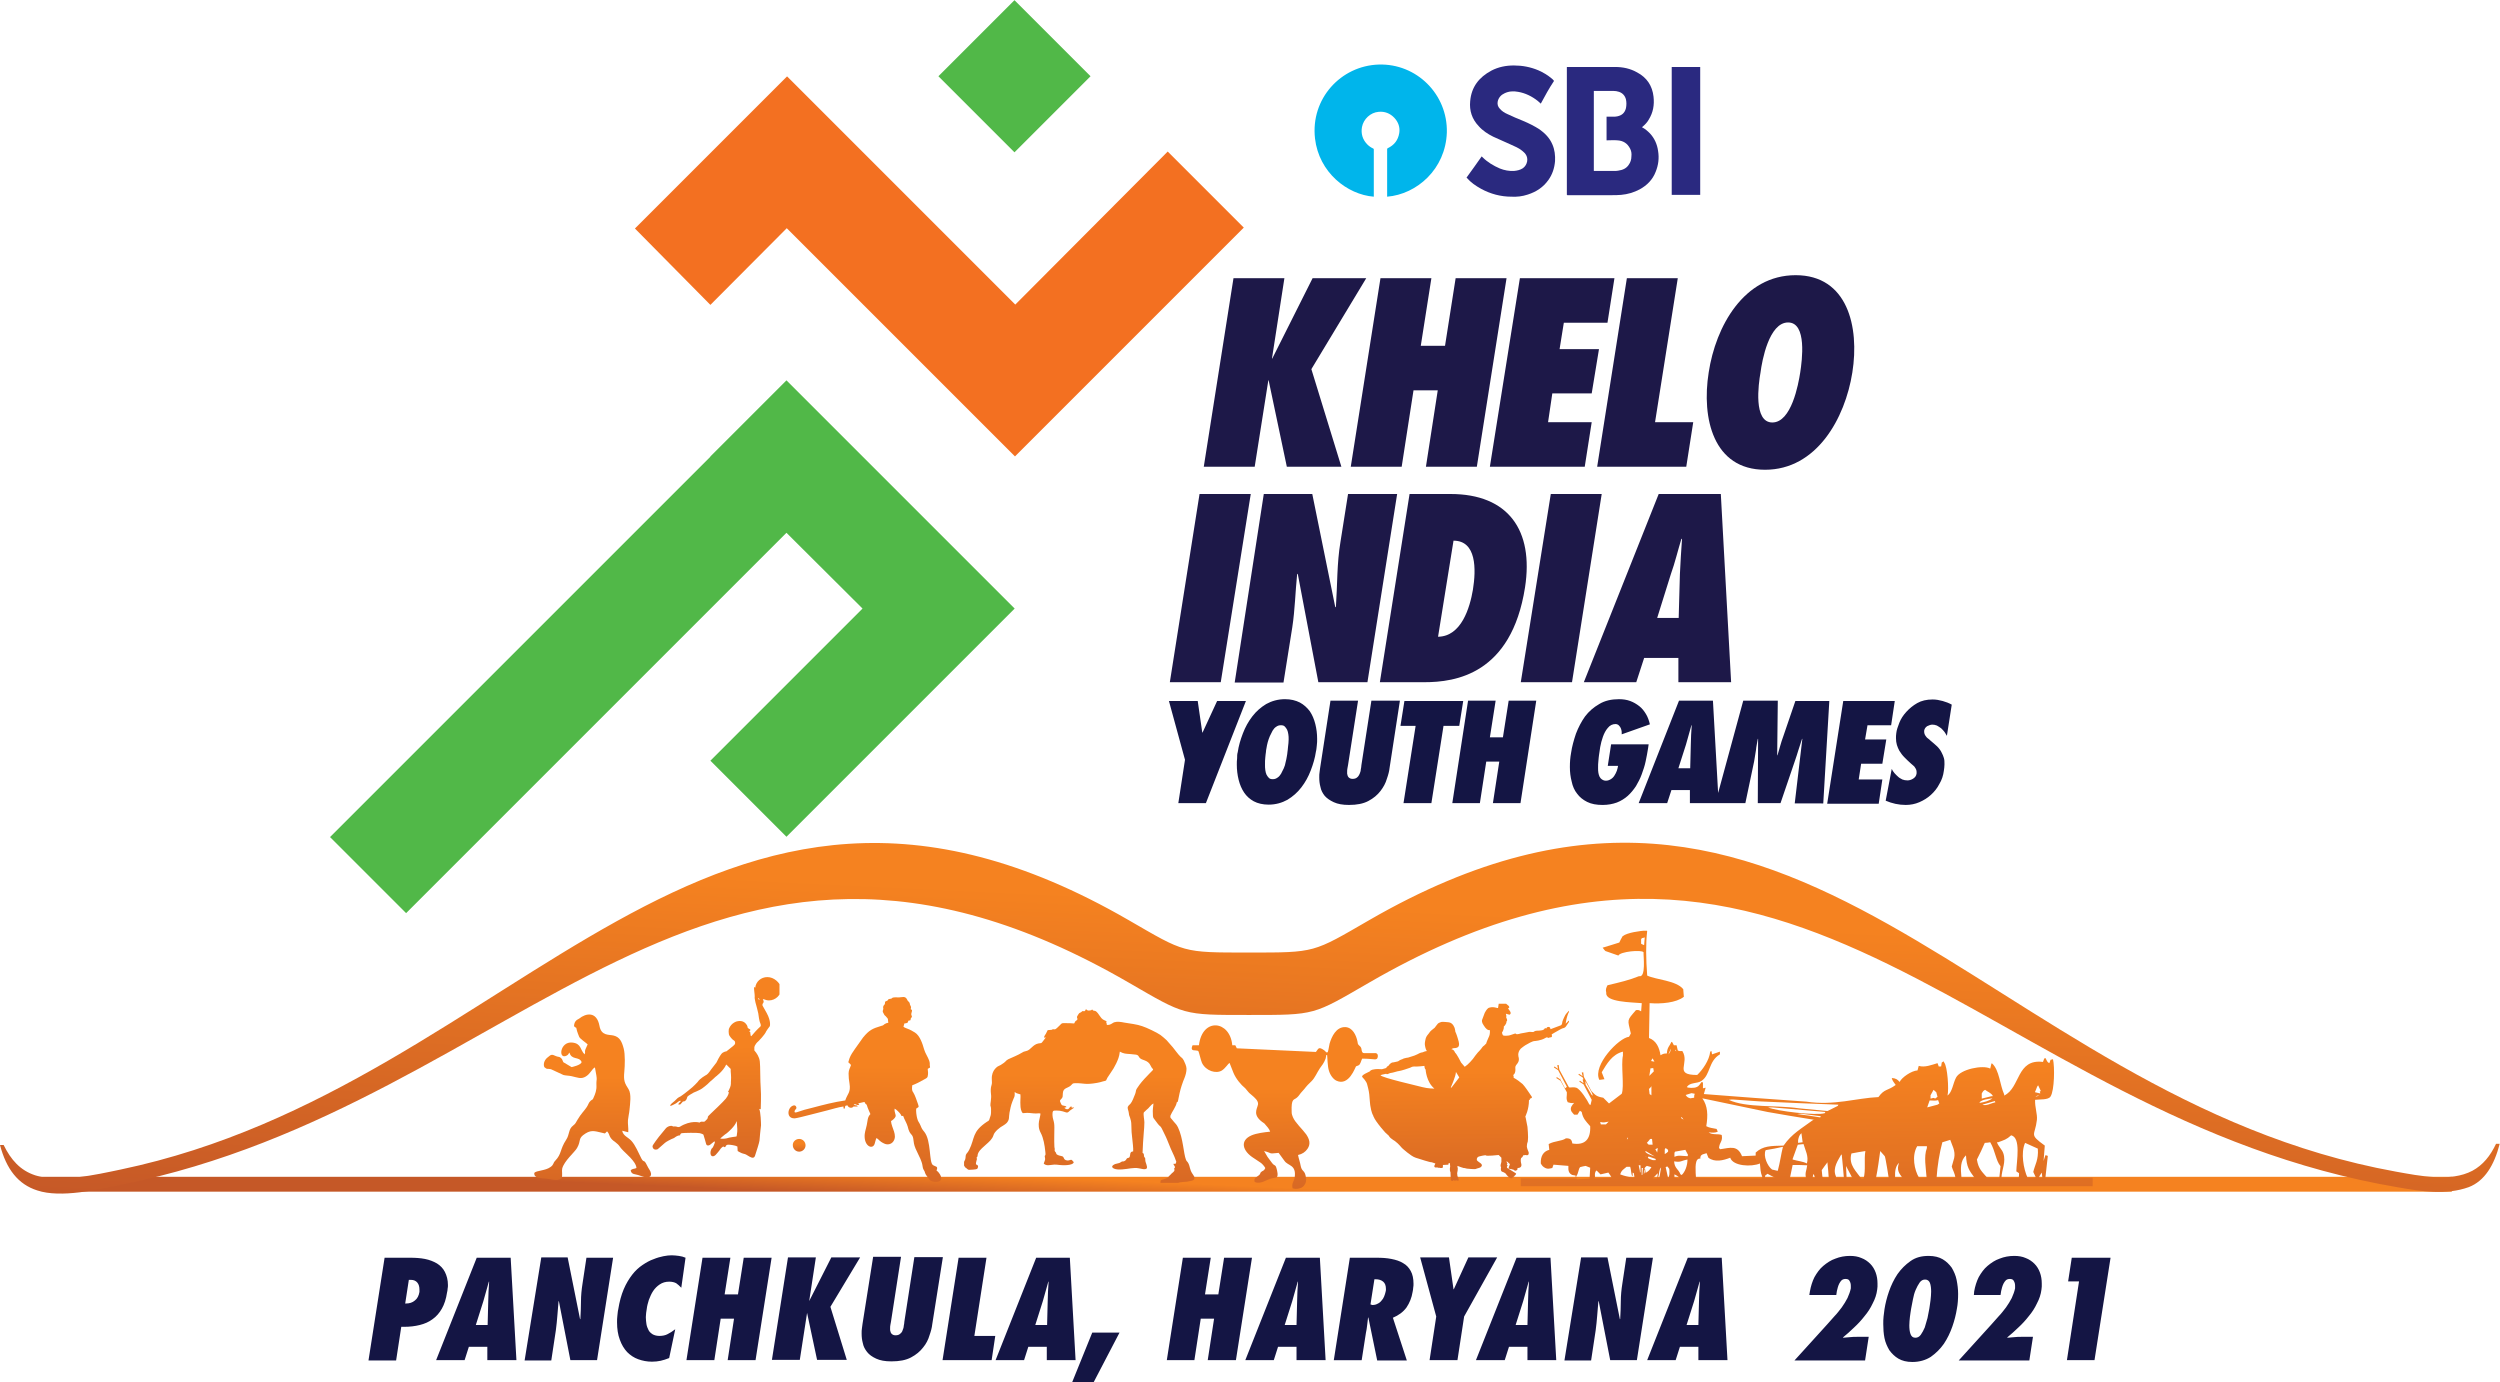
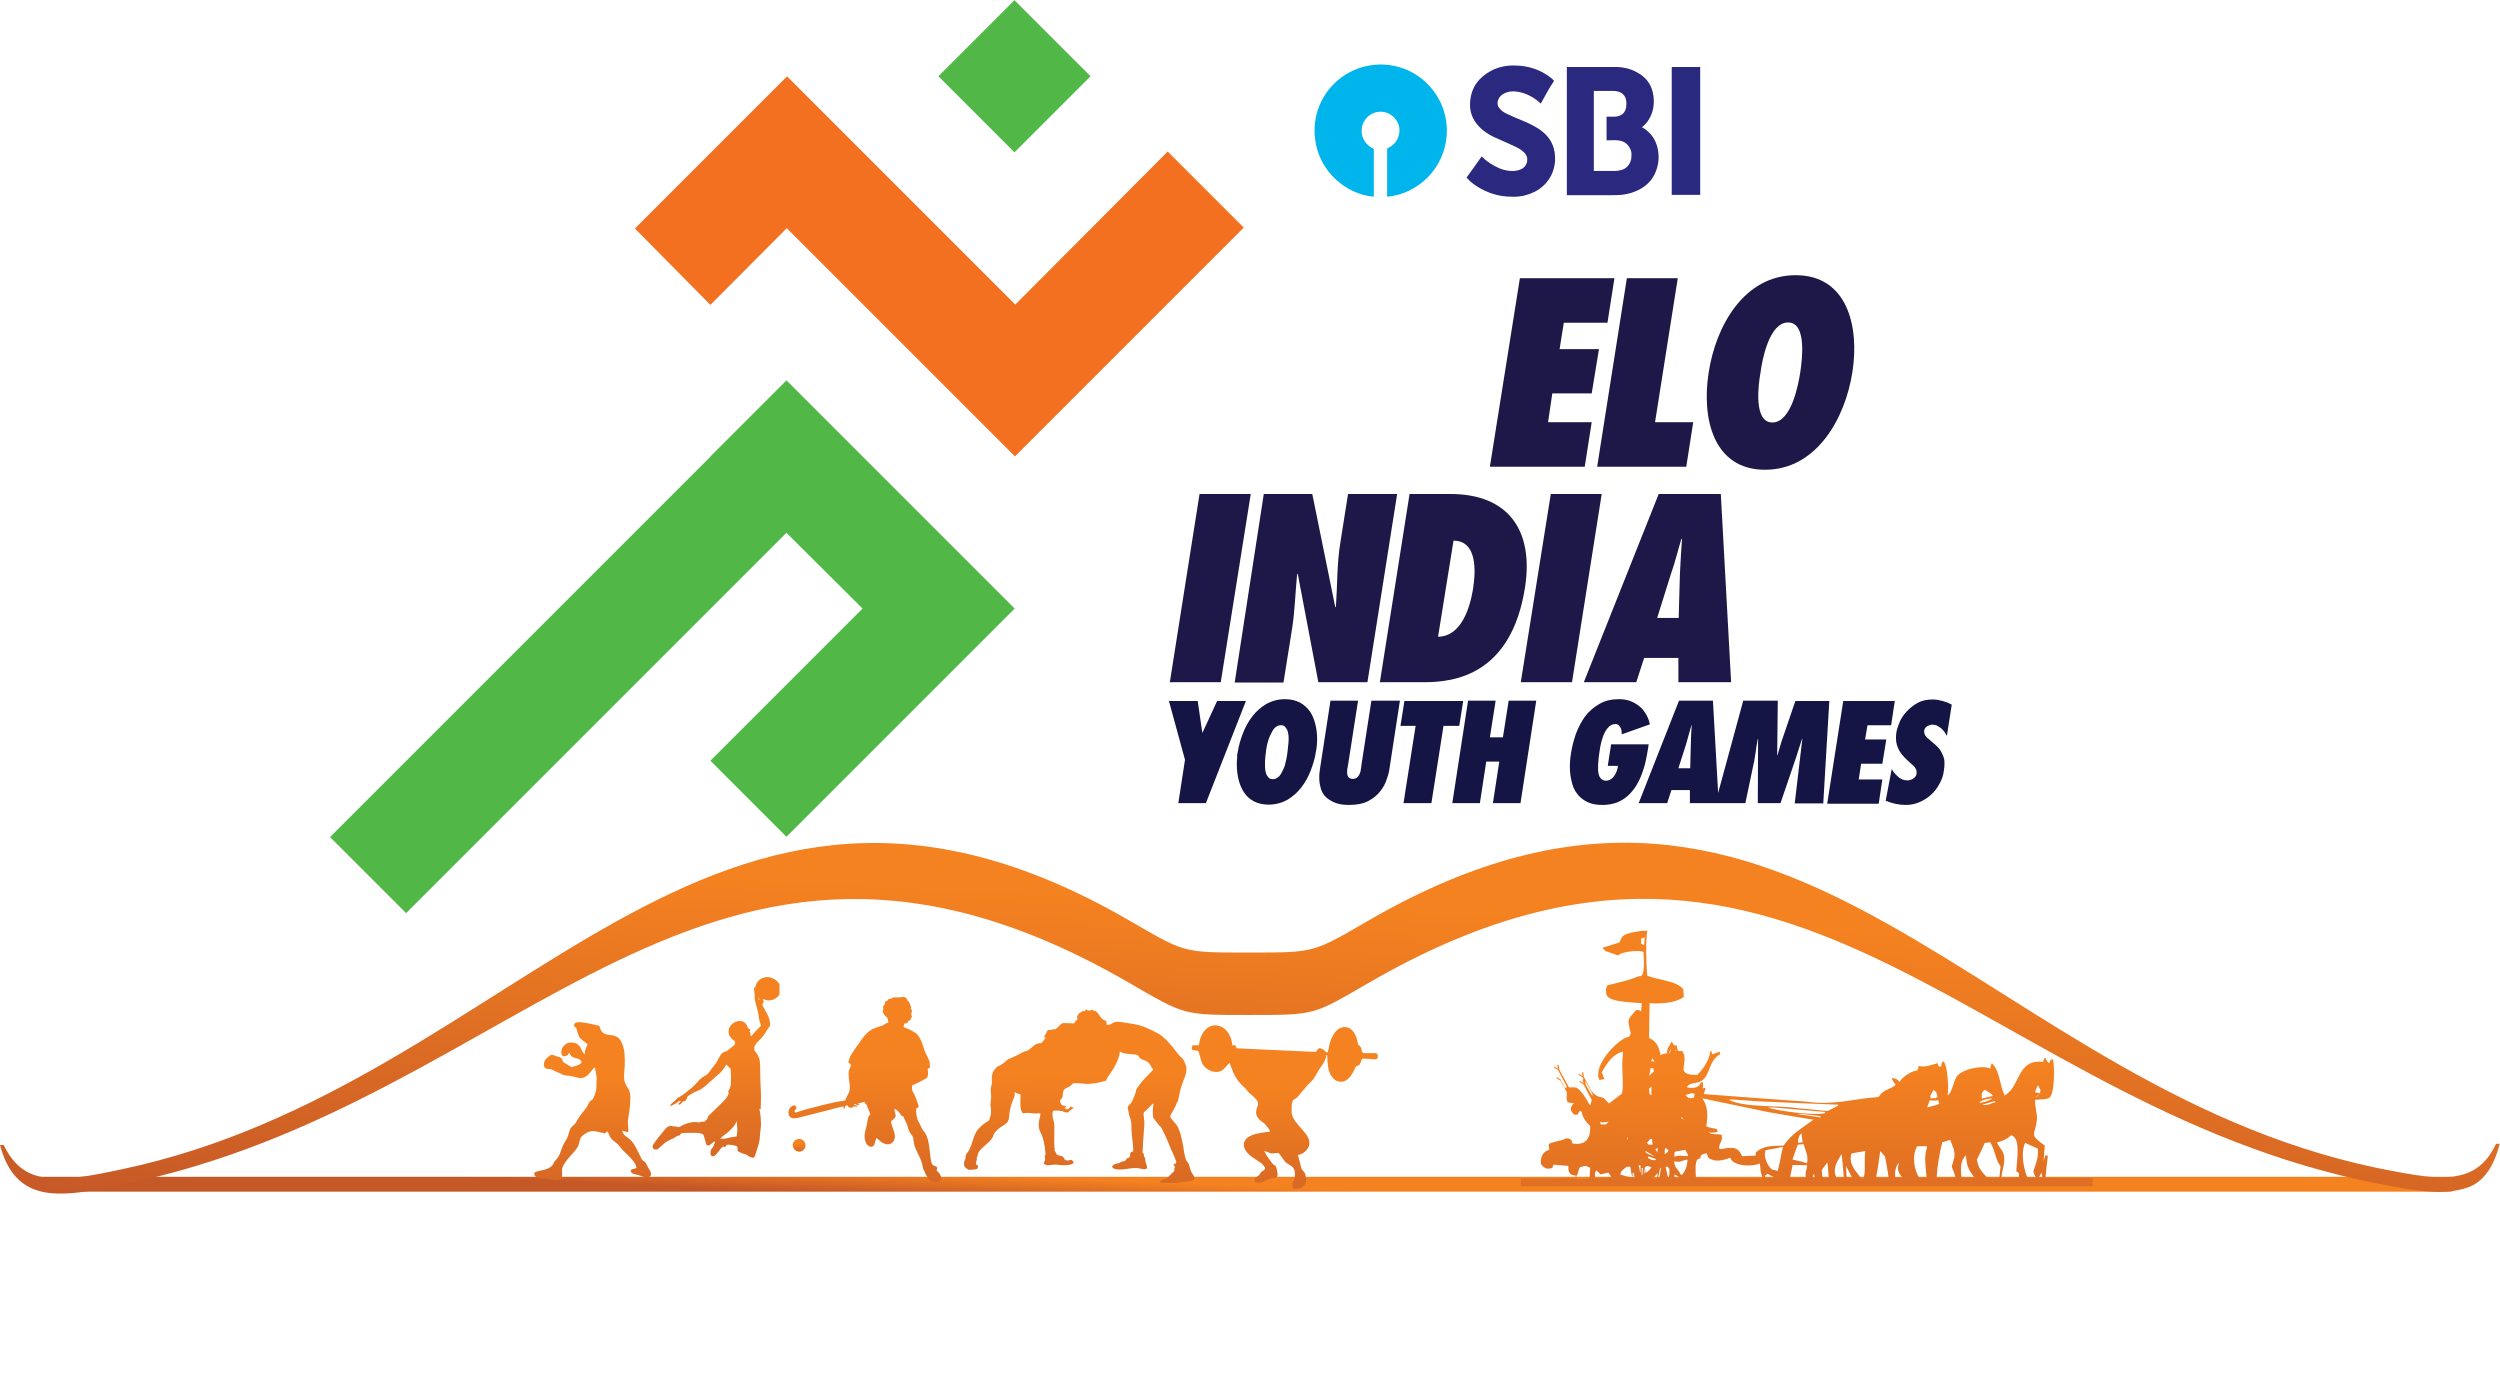
<svg xmlns="http://www.w3.org/2000/svg" xmlns:xlink="http://www.w3.org/1999/xlink" version="1.1" id="Layer_1" x="0px" y="0px" viewBox="0 0 824.9 456" style="enable-background:new 0 0 824.9 456;" xml:space="preserve">
  <style type="text/css">
	
		.st0{clip-path:url(#SVGID_00000173123663027708224510000015757516726819829902_);fill:url(#SVGID_00000078741165012600786690000011565189848322622863_);}
	.st1{fill:#141544;}
	
		.st2{clip-path:url(#SVGID_00000183238109571151471130000018432143367439911340_);fill:url(#SVGID_00000062189344908666356970000004837994233679216514_);}
	
		.st3{clip-path:url(#SVGID_00000177479242863917443160000001628656877839841718_);fill:url(#SVGID_00000107550533298515439610000005334361569187760022_);}
	
		.st4{clip-path:url(#SVGID_00000098209937572707143120000008835357619514302142_);fill:url(#SVGID_00000062885167006605623740000009546115550098867619_);}
	
		.st5{clip-path:url(#SVGID_00000098209239347431221250000005920205640180660131_);fill:url(#SVGID_00000114062744277285144670000010112493942596308111_);}
	
		.st6{clip-path:url(#SVGID_00000036244556159615691780000015248913975223667613_);fill:url(#SVGID_00000081619085989106417580000014929975269511309741_);}
	
		.st7{clip-path:url(#SVGID_00000156562238366238303170000017214902456430540966_);fill:url(#SVGID_00000040562036038459975290000011896925679455619203_);}
	
		.st8{clip-path:url(#SVGID_00000132792575112004232090000015816143094308903609_);fill:url(#SVGID_00000124138324584230850420000011560363501555791258_);}
	
		.st9{clip-path:url(#SVGID_00000088097619509388557250000001874823198201863351_);fill:url(#SVGID_00000016789069747345842020000002683788328014007983_);}
	
		.st10{clip-path:url(#SVGID_00000010284928928627934980000015225075005398498985_);fill:url(#SVGID_00000006683351714508093570000001484359698045323943_);}
	.st11{fill:#51B848;}
	.st12{fill:#F37021;}
	.st13{fill:#1D1848;}
	.st14{fill:#00B5EB;}
	.st15{fill:#2A297F;}
	.st16{fill:#2A2980;}
</style>
  <g>
    <g>
      <g>
        <defs>
          <polygon id="SVGID_1_" points="12.3,388.3 809,388.3 809,393.2 15.3,393.2     " />
        </defs>
        <clipPath id="SVGID_00000124144957911375571480000012950249765051943310_">
          <use xlink:href="#SVGID_1_" style="overflow:visible;" />
        </clipPath>
        <linearGradient id="SVGID_00000116227352850322170200000012768419200318877600_" gradientUnits="userSpaceOnUse" x1="410.601" y1="391.335" x2="410.262" y2="399.403">
          <stop offset="0" style="stop-color:#F58220" />
          <stop offset="1" style="stop-color:#C55827" />
        </linearGradient>
        <rect x="12.3" y="388.3" style="clip-path:url(#SVGID_00000124144957911375571480000012950249765051943310_);fill:url(#SVGID_00000116227352850322170200000012768419200318877600_);" width="796.7" height="4.9" />
      </g>
      <path class="st1" d="M624.2,253.7c0.2,0.5,0.5,0.9,0.9,1.4c0.4,0.4,0.8,0.9,1.2,1.2c0.4,0.4,0.9,0.6,1.4,0.9    c0.5,0.2,1.1,0.3,1.7,0.3c0.6,0,1.3-0.2,1.9-0.6c0.6-0.4,1-0.9,1.1-1.7c0-0.1,0-0.3,0-0.5c0-0.5-0.2-1-0.5-1.4    c-0.1-0.2-0.3-0.5-0.6-0.7c-0.2-0.2-0.5-0.4-0.7-0.6c-0.8-0.7-1.5-1.4-2.2-2.1c-0.7-0.7-1.2-1.4-1.7-2.2c-0.3-0.6-0.6-1.2-0.8-1.9    c-0.2-0.7-0.3-1.4-0.3-2.2c0-0.5,0-1.1,0.1-1.7c0.1-1,0.5-2.1,1-3.4c0.5-1.3,1.3-2.5,2.3-3.6c1-1.1,2.2-2.1,3.6-2.9    c1.4-0.8,3.1-1.2,5.1-1.2c1.1,0,2.2,0.2,3.3,0.5c1.1,0.3,2.1,0.7,3,1.2l-1.6,10.3c-0.2-0.4-0.5-0.8-0.8-1.3    c-0.3-0.4-0.7-0.8-1.1-1.2c-0.4-0.3-0.9-0.6-1.4-0.9c-0.5-0.2-1-0.3-1.5-0.3c-0.5,0-1.1,0.2-1.7,0.5c-0.6,0.4-0.9,0.9-1,1.5v0.3    c0,0.6,0.2,1.1,0.6,1.6c0.2,0.3,0.4,0.5,0.7,0.7c0.3,0.2,0.5,0.4,0.7,0.6c0.9,0.7,1.6,1.4,2.3,2c0.6,0.6,1.2,1.4,1.5,2.1    c0.3,0.5,0.5,1.1,0.7,1.7c0.2,0.6,0.2,1.3,0.2,2.1c0,0.7-0.1,1.4-0.2,2.1c-0.2,1.6-0.7,3.1-1.5,4.4c-0.7,1.4-1.7,2.6-2.8,3.6    c-1.1,1-2.4,1.8-3.8,2.4c-1.4,0.6-2.9,0.9-4.5,0.9c-2.3,0-4.5-0.5-6.6-1.4L624.2,253.7z M608.2,231.3h17l-1.2,8h-7.8l-0.8,4.7h7    l-1.3,8h-7l-0.8,5.2h7.8l-1.2,8h-17L608.2,231.3z M592.2,265l2.5-21.2h-0.1c-0.4,1.3-0.8,2.5-1.2,3.7c-0.4,1.2-0.7,2.4-1.2,3.7    l-4.7,13.8H580l0.1-21.2h-0.1c-0.2,1.3-0.5,2.5-0.6,3.7c-0.2,1.2-0.4,2.5-0.6,3.7l-2.9,13.8H566l9.2-33.8h11.4l-0.2,18h0.1    c0.3-1,0.6-2.1,0.9-3.1c0.3-1,0.6-2.1,1-3.1l4-11.7h11.2l-2,33.8H592.2z M557.6,265v-4.3h-6.1l-1.4,4.3h-9.4l13.3-33.8h11.2    l1.9,33.8H557.6z M557.7,253.5l0.2-7.8c0-1,0.1-2.1,0.1-3.2c0.1-1.1,0.1-2.1,0.2-3.2h-0.1c-0.3,1-0.6,2.1-0.9,3.2    c-0.3,1.1-0.6,2.1-0.9,3.2l-2.5,7.8H557.7z M544,245.5l-0.2,1.4c-0.2,1.4-0.5,2.8-0.8,4.3c-0.3,1.5-0.8,2.9-1.3,4.3    c-0.5,1.4-1.2,2.7-1.9,3.9c-0.8,1.2-1.7,2.3-2.7,3.2c-1,0.9-2.3,1.7-3.6,2.2c-1.4,0.5-2.9,0.8-4.7,0.8c-2,0-3.7-0.3-5.1-1    c-1.4-0.7-2.5-1.6-3.3-2.7c-0.9-1.1-1.5-2.5-1.8-4c-0.4-1.5-0.6-3.1-0.6-4.8c0-1.6,0.1-3.1,0.4-4.7c0.3-2.1,0.9-4.2,1.6-6.3    c0.8-2.1,1.8-4,3-5.7c1.3-1.7,2.8-3,4.7-4.1c1.8-1.1,4-1.6,6.5-1.6c1.4,0,2.6,0.2,3.7,0.6c1.1,0.4,2.1,1,3,1.7    c0.9,0.7,1.6,1.6,2.2,2.6s1,2.1,1.3,3.4l-9.3,3.3v-0.4c0-0.3,0-0.7-0.1-1c-0.1-0.4-0.2-0.7-0.4-1c-0.2-0.3-0.4-0.5-0.6-0.7    c-0.3-0.2-0.6-0.3-0.9-0.3c-1,0-1.9,0.4-2.6,1.3c-0.7,0.8-1.2,1.8-1.6,2.9c-0.4,1.1-0.7,2.3-0.9,3.4c-0.2,1.2-0.3,2.1-0.4,2.7    c-0.1,0.5-0.1,1.1-0.2,1.9c-0.1,0.7-0.1,1.5-0.1,2.3c0,0.5,0,1.1,0.1,1.6c0.1,0.5,0.2,0.9,0.4,1.3c0.2,0.4,0.5,0.7,0.8,0.9    c0.3,0.2,0.7,0.4,1.3,0.4c0.6,0,1.1-0.2,1.6-0.5c0.5-0.3,0.9-0.7,1.2-1.2c0.3-0.5,0.6-1,0.8-1.6c0.2-0.6,0.3-1.1,0.4-1.6h-3.4    l1.1-7.1H544z M492.6,265l2.1-13.7h-4.3l-2.1,13.7h-9.1l5.2-33.8h9.1l-1.9,12.1h4.3l1.9-12.1h9.1l-5.2,33.8H492.6z M463.1,265    l4-25.5h-5l1.3-8.2h19.4l-1.3,8.2h-5.2l-4,25.5H463.1z M461.9,231.3l-3.4,22.1c-0.1,1-0.4,2.2-0.9,3.6c-0.4,1.4-1.1,2.7-2.1,4    c-1,1.3-2.3,2.4-4,3.3c-1.7,0.9-3.8,1.3-6.4,1.3c-2.1,0-3.7-0.3-5-0.9c-1.3-0.6-2.3-1.3-3-2.1c-0.7-0.9-1.2-1.8-1.4-2.9    c-0.3-1.1-0.4-2.1-0.4-3.2c0-0.6,0-1.2,0.1-1.7c0.1-0.5,0.1-1,0.2-1.5l3.4-22.1h9.1l-3.3,21.2c-0.1,0.4-0.1,0.7-0.2,1.1    c-0.1,0.4-0.1,0.8-0.1,1.2c0,0.3,0,0.5,0,0.6c0.1,0.5,0.2,0.9,0.5,1.2c0.3,0.3,0.7,0.5,1.3,0.5c0.7,0,1.2-0.2,1.5-0.5    c0.4-0.3,0.6-0.7,0.8-1.1c0.2-0.5,0.4-1,0.4-1.5c0.1-0.5,0.2-1,0.2-1.4l3.3-21.3H461.9z M408.4,248.2c0.3-2.1,0.9-4.1,1.7-6.2    c0.8-2.1,1.8-3.9,3.1-5.6c1.3-1.7,2.8-3,4.6-4.1c1.8-1,3.9-1.6,6.2-1.6c1.9,0,3.5,0.4,4.9,1.1c1.3,0.7,2.4,1.7,3.3,2.9    c0.8,1.2,1.4,2.6,1.8,4.2c0.4,1.6,0.6,3.2,0.6,4.9c0,0.7,0,1.4-0.1,2.1c-0.1,0.7-0.1,1.4-0.3,2.1c-0.3,2.1-0.9,4.1-1.7,6.2    c-0.8,2.1-1.8,3.9-3.1,5.6c-1.3,1.7-2.8,3-4.6,4.1c-1.8,1-3.9,1.6-6.2,1.6c-1.9,0-3.6-0.4-4.9-1.1c-1.3-0.7-2.4-1.7-3.2-2.9    c-0.8-1.2-1.4-2.6-1.8-4.2c-0.4-1.6-0.6-3.3-0.6-5c0-0.7,0-1.4,0.1-2.1C408.2,249.5,408.2,248.8,408.4,248.2z M417.7,248.2    c-0.1,0.4-0.1,1-0.2,1.7c-0.1,0.7-0.1,1.5-0.1,2.4c0,0.6,0,1.2,0.1,1.8c0.1,0.6,0.2,1.1,0.4,1.5c0.2,0.4,0.5,0.8,0.8,1.1    c0.3,0.3,0.7,0.4,1.3,0.4c0.6,0,1.1-0.2,1.5-0.5c0.5-0.3,0.9-0.8,1.2-1.3c0.3-0.6,0.6-1.2,0.9-1.8c0.3-0.7,0.5-1.3,0.6-2    c0.2-0.7,0.3-1.3,0.4-1.9c0.1-0.6,0.2-1.1,0.2-1.4c0.1-0.4,0.1-1,0.2-1.8c0.1-0.8,0.2-1.6,0.2-2.4c0-0.6,0-1.2-0.1-1.7    c-0.1-0.6-0.2-1.1-0.4-1.5c-0.2-0.4-0.5-0.8-0.8-1.1c-0.3-0.3-0.7-0.4-1.3-0.4c-0.6,0-1.1,0.2-1.5,0.5c-0.5,0.3-0.9,0.8-1.2,1.3    c-0.3,0.6-0.6,1.2-0.9,1.8c-0.3,0.7-0.5,1.3-0.7,2c-0.2,0.7-0.3,1.3-0.4,1.9C417.8,247.3,417.7,247.8,417.7,248.2z M388.8,265    l2.2-14.3l-5.3-19.4h9.5l1.5,10.4h0.1l4.8-10.4h9.5L397.9,265H388.8z" />
      <g>
        <defs>
          <path id="SVGID_00000065767304064878726760000002905444157917050532_" d="M791.4,391.8C653,368.4,594.5,241.6,451.8,324.2      c-18.7,10.8-17.5,10.7-39.7,10.7c-22.1,0-21,0.1-39.7-10.7c-140.1-81.1-199.3,40-332.3,66.7c-7.7,1.6-20,4.5-27.8,1.9      C6,390.8,2.1,385.8,0,377.8c0.8,0,0.4,0,1.2,0c2.4,4.9,5.5,8.4,10.4,10c7.8,2.6,20.1-0.2,28.2-1.9      c132.8-27.8,192.7-163.2,332.6-82.3c18.7,10.8,17.5,10.7,39.7,10.7c22.1,0,21,0.1,39.7-10.7c142.2-82.2,201.6,58.2,338.8,83      c7.8,1.4,18,3.5,25.2-0.3c3.5-1.9,5.9-4.9,7.8-8.9c0.8,0,0.4,0,1.2,0c-1.8,7.1-5,12.3-10.2,14.3      C807.2,394.4,798.9,393.1,791.4,391.8" />
        </defs>
        <clipPath id="SVGID_00000136382667824746225910000018282392703065059726_">
          <use xlink:href="#SVGID_00000065767304064878726760000002905444157917050532_" style="overflow:visible;" />
        </clipPath>
        <linearGradient id="SVGID_00000142151796034816616050000016016134994093060279_" gradientUnits="userSpaceOnUse" x1="412.961" y1="297.341" x2="407.3" y2="414.57">
          <stop offset="0" style="stop-color:#F58220" />
          <stop offset="1" style="stop-color:#C55827" />
        </linearGradient>
        <rect y="221.4" style="clip-path:url(#SVGID_00000136382667824746225910000018282392703065059726_);fill:url(#SVGID_00000142151796034816616050000016016134994093060279_);" width="824.9" height="174.1" />
      </g>
      <g>
        <defs>
          <path id="SVGID_00000103973413097619934950000012450134776702811831_" d="M422.1,360.9c0.5-3.3-0.7-3.4-1.7-5.4      c-0.3-0.6-0.7-1.1-1.1-1.3c-1.3-0.8-2.8-0.1-3.7,0.6c-0.5,0.4-0.8,0.8-1.3,1.2c-0.6,0.6-0.4,0.5-0.7,1.1c0,0-0.1,0.2-0.1,0.2      c-0.1,0.3,0,0.1-0.2,0.3c-0.5-0.6-1.1-0.6-1.9-2c-0.6-1.1-0.8-1.6-1.5-2.5c-0.8-1-2.6-3.5-3-5c0.2-0.4,0.5-0.6,0.8-0.9      c0.5-0.5,0.6-0.3,1.4-0.3l24.5,1.2c0.3,0.1,0.2,0.1,0.3,0.5c0.3,0.9,0.5,1.1-0.6,2.9c-0.9,1.4-2.3,2.2-3.2,3.7      c-0.8,1.2-0.4,1.1-1.7,1.8c-0.8,0.5-1.3,1-1.9,1.5c-0.8,0.7-1.3,0.6-2.3,1.2C423.6,360,422.7,360.9,422.1,360.9 M406.6,344.9      l1,0l0.5,1l26.1,1.2c0.9-1.1,0.8-1.9,2.8-0.5l0.4,0.4c0.4,0.3,0,0.3,0.7,0.2c0.3-0.9,0.4-1.9,0.6-2.8c0.7-2.4,2.2-5.6,5.2-5.5      c2.4,0.1,3.6,2.7,4,4.7c0.2,0.8,0,0.8,0.5,1.3c0.7,0.6,0.8,0.8,0.9,1.7c0.3,1.3,0.6,0.8,3.9,0.9c0.2,0,0.5,0,0.7,0      c0,0,0.1,0,0.1,0c0.8,0.2,0.7,1.2,0.5,1.6c-0.2,0.5-0.8,0.5-1.4,0.4c-1.1-0.1-2.5-0.2-3.6-0.2c-0.3,0.4-0.4,1.1-0.7,1.6      c-0.1,0.3-0.3,0.5-0.5,0.6c-0.3,0.2-0.7,0.2-0.9,0.4c-0.2,0.2-2.3,6.6-6.4,4.7c-1.1-0.5-2.1-1.9-2.5-3.3      c-0.5-1.4-0.5-4.7-0.6-5.2c-0.6,0.2-0.1-0.3-0.5,1.2c-0.5,1.4-1.3,2.4-1.9,3.2c-1,1.5-1.6,3.1-2.7,4.2c-2.5,2.4-1.6,1.8-3.2,3.5      c-0.6,0.6-1,1.4-1.6,1.9c-1,1-2,0-1.8,4.9c0,0.6,0.2,1.1,0.4,1.6c0.8,1.9,3.1,3.9,4.4,5.7c1,1.5,1.6,3.1,0.4,4.8      c-0.7,1-1.7,1.7-3.1,2c0.2,1.1,0.7,2.5,0.9,3.7c0.4,1.8,1.2,1.3,1.6,3.1c0.3,1.3,0.3,2.4-0.7,3.5c-0.8,0.8-2.3,1.1-3.6,0.7      c-0.4-1.7,0.5-2.3,0.7-3.6c0.6-4.3-2.2-3.7-3.4-5.5l-1.9-2.6c-3.7,0.4-1.9,0.1-4.8-0.6c1.4,2.4,0.8,1.5,2.6,3.9      c0.9,1.2,1.1,0.4,1.5,1.8c0.2,0.7,0.7,2.6,0,3l-1.5,0.3c-1.7,0.3-3.6,2.1-5.7,1.2c-0.5-1.4,0.9-1.7,1.5-2.3      c0.6-0.6,0.1-0.7,0.9-1.2c0.7-0.4,0.7-0.3,1.1-1.1c-0.3-0.6-1.1-1.5-1.6-1.8c-0.7-0.5-1.4-0.9-2.1-1.4c-3.9-2.4-4.8-5.9-0.8-7.6      c1.7-0.7,4.1-1,6.1-1.2c-0.2-0.8-1.1-1.8-1.9-2.7c-4.2-2.7-2.4-4.7-2.1-6.3c0.2-1.2-1.3-2.4-2-3c-0.4-0.4-0.8-0.6-1.2-1.1      c-0.5-0.5-0.5-0.7-1-1.2c-1.5-1.2-3.1-3.2-3.9-5.1c-0.4-1.1-0.9-2.3-1.3-3.3c-0.5,0.3-1.3,1.7-2.5,2.5c-1.9,1.2-5.3,0.2-6.6-2.5      c-0.4-0.9-1-3.7-1.2-3.9c-0.3-0.2-0.5-0.1-0.9-0.2c-1.2,0-1.6-0.3-1-1.7l2.1,0C396.7,335.6,405.9,336.7,406.6,344.9z" />
        </defs>
        <clipPath id="SVGID_00000018956256015108869730000017768879325540576446_">
          <use xlink:href="#SVGID_00000103973413097619934950000012450134776702811831_" style="overflow:visible;" />
        </clipPath>
        <linearGradient id="SVGID_00000084529874731316606770000002636173915499115961_" gradientUnits="userSpaceOnUse" x1="423.828" y1="358.949" x2="424.252" y2="413.837">
          <stop offset="0" style="stop-color:#F58220" />
          <stop offset="1" style="stop-color:#C55827" />
        </linearGradient>
        <rect x="392.9" y="335.6" style="clip-path:url(#SVGID_00000018956256015108869730000017768879325540576446_);fill:url(#SVGID_00000084529874731316606770000002636173915499115961_);" width="61.9" height="57.2" />
      </g>
-       <path class="st1" d="M682,448.8l4-26h-3.6l1.2-7.8h12.8l-5.3,33.8H682z M651.4,426.1c0.3-1.7,0.8-3.3,1.5-4.7    c0.8-1.4,1.7-2.7,2.9-3.7c1.2-1,2.5-1.9,4-2.4c1.5-0.6,3.1-0.9,4.8-0.9c1.4,0,2.7,0.2,3.8,0.7c1.1,0.4,2.1,1.1,2.9,1.9    c0.8,0.8,1.4,1.8,1.8,2.9c0.4,1.1,0.6,2.3,0.6,3.6c0,0.3,0,0.7,0,1c0,0.3-0.1,0.7-0.1,1c-0.2,1.6-0.7,3.1-1.5,4.6    c-0.7,1.5-1.6,2.9-2.7,4.2c-1,1.3-2.2,2.6-3.4,3.7c-1.2,1.2-2.5,2.3-3.7,3.3l0.1,0.1c0.8-0.1,1.5-0.1,2.3-0.2    c0.8-0.1,1.5-0.1,2.3-0.1h3.8l-1.2,7.8h-23.3l10.8-11.9c0.7-0.8,1.5-1.7,2.4-2.7c0.9-0.9,1.6-1.9,2.4-2.9c0.7-1,1.4-2.1,1.9-3.1    c0.5-1.1,0.9-2.2,1.1-3.2c0-0.1,0-0.2,0-0.4c0-0.1,0-0.2,0-0.4c0-0.6-0.1-1.1-0.4-1.6c-0.2-0.5-0.7-0.7-1.3-0.7    c-0.5,0-0.9,0.1-1.3,0.4c-0.3,0.3-0.6,0.7-0.8,1.1c-0.2,0.4-0.4,0.9-0.5,1.3c-0.1,0.5-0.2,0.9-0.3,1.2l-0.2,1.3h-8.8L651.4,426.1z     M636.4,414.4c1.9,0,3.4,0.4,4.6,1.1c1.2,0.7,2.2,1.7,3,2.8c0.7,1.2,1.3,2.5,1.6,4c0.3,1.5,0.5,3.1,0.5,4.6c0,1.7-0.1,3.4-0.4,4.9    c-0.3,1.9-0.8,3.9-1.5,5.9c-0.7,2-1.6,3.9-2.8,5.7c-1.2,1.7-2.6,3.1-4.3,4.3c-1.7,1.1-3.8,1.7-6.1,1.7c-1.9,0-3.4-0.4-4.6-1.1    c-1.2-0.7-2.2-1.7-3-2.8c-0.7-1.2-1.3-2.5-1.6-4c-0.3-1.5-0.4-3.1-0.4-4.6c0-0.8,0-1.7,0.1-2.5c0.1-0.8,0.2-1.6,0.3-2.4    c0.3-1.9,0.8-3.9,1.5-5.9c0.7-2,1.6-3.9,2.8-5.7c1.2-1.7,2.6-3.1,4.3-4.3S634,414.4,636.4,414.4z M635.2,422.2    c-0.7,0-1.3,0.3-1.8,1c-0.5,0.7-0.9,1.5-1.3,2.4s-0.7,2-0.9,3.1c-0.2,1.1-0.4,2.2-0.6,3.1c-0.1,0.8-0.3,1.7-0.4,2.7    c-0.1,1-0.2,1.9-0.2,2.8c0,1.1,0.1,2.1,0.4,2.9c0.3,0.8,0.8,1.2,1.6,1.2c0.7,0,1.3-0.3,1.8-1c0.5-0.7,0.9-1.5,1.3-2.4    c0.3-1,0.6-2,0.9-3.1c0.2-1.1,0.4-2.2,0.6-3.1c0.1-0.9,0.3-1.8,0.4-2.8c0.1-1,0.2-1.9,0.2-2.8c0-1.1-0.1-2.1-0.4-2.9    C636.5,422.6,636,422.2,635.2,422.2z M597.2,426.1c0.3-1.7,0.8-3.3,1.5-4.7c0.8-1.4,1.7-2.7,2.9-3.7c1.2-1,2.5-1.9,4-2.4    c1.5-0.6,3.1-0.9,4.8-0.9c1.4,0,2.7,0.2,3.8,0.7c1.1,0.4,2.1,1.1,2.9,1.9c0.8,0.8,1.4,1.8,1.8,2.9c0.4,1.1,0.6,2.3,0.6,3.6    c0,0.3,0,0.7,0,1c0,0.3-0.1,0.7-0.1,1c-0.2,1.6-0.7,3.1-1.5,4.6c-0.7,1.5-1.6,2.9-2.7,4.2c-1,1.3-2.2,2.6-3.4,3.7    c-1.2,1.2-2.5,2.3-3.7,3.3l0.1,0.1c0.8-0.1,1.5-0.1,2.3-0.2c0.8-0.1,1.5-0.1,2.3-0.1h3.8l-1.2,7.8h-23.3l10.8-11.9    c0.7-0.8,1.5-1.7,2.4-2.7c0.9-0.9,1.6-1.9,2.4-2.9c0.7-1,1.4-2.1,1.9-3.1c0.5-1.1,0.9-2.2,1.1-3.2c0-0.1,0-0.2,0-0.4    c0-0.1,0-0.2,0-0.4c0-0.6-0.1-1.1-0.4-1.6c-0.2-0.5-0.7-0.7-1.3-0.7c-0.5,0-0.9,0.1-1.3,0.4c-0.3,0.3-0.6,0.7-0.8,1.1    c-0.2,0.4-0.4,0.9-0.5,1.3c-0.1,0.5-0.2,0.9-0.3,1.2l-0.2,1.3H597L597.2,426.1z M560.4,448.8v-4.4h-6.1l-1.4,4.4h-9.4l13.4-33.8    h11.2l1.9,33.8H560.4z M560.4,437.2l0.2-7.9c0-1,0.1-2.1,0.1-3.2c0.1-1.1,0.1-2.1,0.2-3.2h-0.1c-0.3,1-0.6,2.1-0.9,3.2    c-0.3,1.1-0.6,2.1-0.9,3.2l-2.5,7.9H560.4z M521.7,414.9h8.7l4.1,20.4l0.1-0.1c0.1-2,0.2-3.9,0.2-5.8c0-1.9,0.2-3.9,0.5-5.8    l1.3-8.6h8.8l-5.3,33.8h-8.8l-3.8-19.5l-0.1,0.1c-0.1,1.6-0.3,3.2-0.4,4.8c-0.1,1.6-0.3,3.1-0.5,4.8l-1.5,9.9h-8.8L521.7,414.9z     M504,448.8v-4.4h-6.1l-1.4,4.4H487l13.4-33.8h11.2l1.9,33.8H504z M504,437.2l0.2-7.9c0-1,0.1-2.1,0.1-3.2    c0.1-1.1,0.1-2.1,0.2-3.2h-0.1c-0.3,1-0.6,2.1-0.9,3.2c-0.3,1.1-0.6,2.1-0.9,3.2l-2.5,7.9H504z M471.7,448.8l2.2-14.4l-5.3-19.5    h9.5l1.5,10.5h0.1l4.8-10.5h9.5l-10.9,19.5l-2.2,14.4H471.7z M454.4,448.8l-2.9-14.1l-0.1,0.1c-0.1,0.8-0.2,1.7-0.3,2.5    c-0.1,0.8-0.2,1.7-0.4,2.5l-1.4,9h-9.2l5.3-33.8h8.8c1.8,0,3.4,0.1,4.9,0.4c1.5,0.3,2.8,0.7,3.9,1.4c1.1,0.6,1.9,1.5,2.5,2.6    c0.6,1.1,0.9,2.5,0.9,4.2c0,0.4,0,0.8-0.1,1.3c0,0.4-0.1,0.9-0.2,1.4c-0.3,1.9-1,3.6-2,5.1c-1.1,1.5-2.6,2.6-4.5,3.4l4.6,14.1    H454.4z M452.8,430.6c0.6,0,1.2-0.1,1.7-0.4c0.5-0.2,1-0.6,1.3-1c0.4-0.4,0.7-0.9,0.9-1.4c0.2-0.5,0.4-1.1,0.5-1.6    c0-0.2,0.1-0.3,0.1-0.5c0-0.1,0-0.3,0-0.4c0-1.1-0.3-1.9-0.9-2.4c-0.6-0.5-1.4-0.8-2.5-0.8h-0.4l-1.3,8.3L452.8,430.6z     M427.8,448.8v-4.4h-6.1l-1.4,4.4h-9.4l13.4-33.8h11.2l1.9,33.8H427.8z M427.8,437.2l0.2-7.9c0-1,0.1-2.1,0.1-3.2    c0.1-1.1,0.1-2.1,0.2-3.2h-0.1c-0.3,1-0.6,2.1-0.9,3.2c-0.3,1.1-0.6,2.1-0.9,3.2l-2.5,7.9H427.8z M398.5,448.8l2.1-13.7h-4.4    l-2.1,13.7H385l5.3-33.8h9.2l-1.9,12.1h4.4l1.9-12.1h9.2l-5.3,33.8H398.5z M360.9,456h-7.1l6.6-16.3h9L360.9,456z M345.4,448.8    v-4.4h-6.1l-1.4,4.4h-9.4l13.4-33.8H353l1.9,33.8H345.4z M345.5,437.2l0.2-7.9c0-1,0.1-2.1,0.1-3.2c0.1-1.1,0.1-2.1,0.2-3.2h-0.1    c-0.3,1-0.6,2.1-0.9,3.2c-0.3,1.1-0.6,2.1-0.9,3.2l-2.5,7.9H345.5z M311,448.8l5.3-33.8h9.2l-4,25.8h6.9l-1.2,8H311z M311.1,414.9    l-3.5,22.1c-0.1,1-0.4,2.2-0.9,3.6c-0.4,1.4-1.1,2.8-2.1,4c-1,1.3-2.3,2.4-4,3.3c-1.7,0.9-3.8,1.3-6.5,1.3c-2.1,0-3.7-0.3-5-0.9    c-1.3-0.6-2.3-1.3-3-2.2c-0.7-0.9-1.2-1.8-1.4-2.9c-0.3-1.1-0.4-2.1-0.4-3.2c0-0.6,0-1.2,0.1-1.7c0.1-0.5,0.1-1,0.2-1.5l3.5-22.1    h9.2l-3.3,21.3c-0.1,0.4-0.1,0.7-0.2,1.1c-0.1,0.4-0.1,0.8-0.1,1.2c0,0.3,0,0.5,0,0.6c0.1,0.5,0.2,0.9,0.5,1.2    c0.3,0.3,0.7,0.5,1.3,0.5c0.7,0,1.2-0.2,1.5-0.5c0.4-0.3,0.7-0.7,0.8-1.1c0.2-0.5,0.4-1,0.4-1.5c0.1-0.5,0.2-1,0.2-1.4l3.3-21.3    H311.1z M283.8,414.9l-9.8,16.3l5.4,17.5h-9.8l-3.3-15.5h0l-2.4,15.5h-9.2l5.3-33.8h9.2l-2.2,14.4h0l7.3-14.4H283.8z M240.1,448.8    l2.1-13.7h-4.4l-2.1,13.7h-9.2l5.3-33.8h9.2l-1.9,12.1h4.4l1.9-12.1h9.2l-5.3,33.8H240.1z M224.8,424.9c-0.6-0.6-1.1-1.1-1.7-1.5    c-0.6-0.3-1.3-0.5-2.3-0.5c-1.2,0-2.2,0.3-3.1,0.9c-0.9,0.6-1.6,1.3-2.2,2.2c-0.6,0.9-1,1.9-1.4,2.9c-0.3,1-0.6,2-0.7,3    c-0.1,0.4-0.1,0.9-0.2,1.3c0,0.4-0.1,0.9-0.1,1.4c0,0.8,0.1,1.6,0.2,2.3c0.1,0.7,0.4,1.4,0.7,2c0.3,0.6,0.8,1,1.4,1.4    c0.6,0.3,1.3,0.5,2.2,0.5c1,0,2-0.2,2.7-0.6c0.8-0.4,1.6-0.9,2.5-1.6l-2,9.5c-1,0.4-1.9,0.7-2.8,0.9c-0.9,0.2-1.9,0.3-2.9,0.3    c-1.6,0-3.1-0.3-4.5-0.8c-1.4-0.5-2.6-1.3-3.7-2.4c-1-1.1-1.8-2.4-2.4-4.1c-0.6-1.6-0.9-3.5-0.9-5.7c0-0.7,0-1.4,0.1-2.1    c0.1-0.7,0.1-1.4,0.3-2.2c0.4-2.5,1-4.7,1.8-6.6c0.8-1.9,1.8-3.5,2.8-4.8c1-1.3,2.2-2.4,3.4-3.2c1.2-0.8,2.4-1.5,3.6-1.9    c1.2-0.5,2.3-0.8,3.3-1c1-0.2,1.9-0.3,2.7-0.3c0.8,0,1.6,0.1,2.4,0.2c0.8,0.1,1.5,0.3,2.2,0.6L224.8,424.9z M178.6,414.9h8.7    l4.1,20.4l0.1-0.1c0.1-2,0.2-3.9,0.2-5.8c0-1.9,0.2-3.9,0.5-5.8l1.3-8.6h8.8l-5.3,33.8h-8.8l-3.8-19.5l-0.1,0.1    c-0.1,1.6-0.3,3.2-0.4,4.8c-0.1,1.6-0.3,3.1-0.5,4.8l-1.5,9.9h-8.8L178.6,414.9z M160.8,448.8v-4.4h-6.1l-1.4,4.4h-9.4l13.4-33.8    h11.2l1.9,33.8H160.8z M160.9,437.2l0.2-7.9c0-1,0.1-2.1,0.1-3.2c0.1-1.1,0.1-2.1,0.2-3.2h-0.1c-0.3,1-0.6,2.1-0.9,3.2    c-0.3,1.1-0.6,2.1-0.9,3.2l-2.5,7.9H160.9z M121.6,448.8l5.3-33.8h8.3c1.8,0,3.5,0.1,5,0.4c1.5,0.3,2.8,0.8,4,1.5    c1.1,0.7,2,1.6,2.6,2.8c0.6,1.2,1,2.6,1,4.3c0,0.4,0,0.8-0.1,1.2c0,0.4-0.1,0.9-0.2,1.3c-0.3,2.1-0.9,3.9-1.7,5.3    c-0.8,1.4-1.8,2.6-3.1,3.5c-1.2,0.9-2.6,1.5-4.2,1.9c-1.6,0.4-3.3,0.6-5.2,0.6h-0.9l-1.7,11.1H121.6z M138.4,426.3    c0-0.1,0-0.3,0-0.4c0-0.1,0-0.3,0-0.4c0-0.9-0.2-1.7-0.7-2.3c-0.5-0.6-1.2-0.9-2.1-0.9l-0.7,0l-1.2,7.8h0.3c1.1,0,2.1-0.3,2.9-1    C137.7,428.5,138.2,427.5,138.4,426.3z" />
      <g>
        <defs>
          <path id="SVGID_00000005962988061032004700000017854388491534802085_" d="M250.3,329.3c0,0,0.3,0.4,0.3,0.5      c0,0.1-0.1,0.1-0.1,0.1c-0.1,0-0.3-0.3-0.3-0.5C250.1,329.3,250.2,329.3,250.3,329.3 M253.2,322.4c-2.1,0-3.8,1.5-4,3.5      c-0.1-0.1-0.3-0.3-0.4-0.1c0,0,0,1,0.1,1.5c0,0,0.2,1.4,0.1,2c0,0,0.2,1.4,0.5,2.3c0,0,0.6,2.2,0.7,2.8c0.1,0.6,0.3,2.6,0.7,3.3      c0,0,0.3,0.8,0,1c-0.3,0.3-1.4,1.3-1.7,1.7c0,0-1.1,1.3-1.3,1.5c0,0-0.2-0.1-0.2-0.1c0-0.1,0-0.5-0.1-0.5c0,0,0-0.8-0.1-0.8      c0,0-0.4-0.1-0.2-0.3c0,0,0.6-0.3,0.1-0.6c0,0-0.6-0.3-0.7-0.5c0,0,0-0.7-0.6-1.3c0,0-0.9-1.3-2.9-0.8c0,0-1.9,0.4-2.7,2.5      c0,0-0.3,1.7,0.3,2.4c0,0,0.6,1,1.6,1.6c0,0,0.3,0.5,0.1,1c0,0-0.2,0.4-1.3,1.2c0,0-1.3,1-1.5,1.2c0,0-1.1,0.1-1.7,0.9      c0,0-0.6,0.7-1.6,2.8c0,0-1,1.3-1.7,2.2c0,0-1,1.5-1.5,1.8c-0.5,0.3-2.2,1.2-3,2.4c0,0-1.3,1.5-2.9,2.7c0,0-2.1,1.7-2.8,2.1      c0,0-0.8,0.3-1.4,1c0,0-0.9,0.9-1,0.9c-0.1,0-0.9,0.8-1,1c0,0,0,0.3,0.5,0.1c0,0,1.3-0.6,1.4-0.7c0.1-0.1,0.5-0.3,0.8-0.6      c0,0,0.7-0.5,0.8-0.2c0,0.1,0,0.1,0,0.1s-0.8,0.8-0.8,0.9c0,0,0,0.3,0.7,0.1c0,0,0.4-0.4,0.8-0.9c0,0,0-0.1,0.5-0.1      c0,0,0.7-0.2,0.9-1.2c0,0,0-0.4,0.7-0.8c0,0,0.6-0.4,1.5-0.9c0,0,1.6-0.6,2.7-1.3c0,0,1.7-1.2,2.7-2.3c0,0,0.9-0.7,1.8-1.6      c0,0,2.5-1.8,3.5-4h0.1l0.1,0.1c0,0,1,1,1.3,1.3c0,0,0,0.2,0,0.8c0,0,0.2,1.9,0.1,2.9c-0.1,0.9,0.1,1.4-0.3,2.4      c-0.4,1-0.7,1.5-0.7,1.5l0.3,0.1c0,0-0.1,1-1,2.1c-0.9,1.1-4.2,4.2-4.2,4.2s-1.7,1.6-1.7,1.7c0,0.1-0.1,0.7-0.3,0.9      c-0.3,0.2-0.6,0.7-0.9,0.8c-0.3,0.1-1-0.1-1.3,0.1c-0.2,0.2-0.3,0.2-0.3,0.2s-2.8-0.9-6.5,1.4c0,0-0.6,0.2-0.9,0      c0,0-0.4-0.2-1.3-0.1c0,0-0.4-0.3-0.8-0.2c-0.4,0-1.2,0.3-1.6,0.8c-0.4,0.5-2.3,2.8-2.3,2.8s-2.1,2.7-2.1,3.1      c0,0.4,0.3,1.5,1.7,1c0,0,2.1-1.8,2.4-2.1c0.3-0.3,1.9-1.2,3-1.6c0,0,0.9-0.7,1.4-0.8l0.6-0.1c0,0,0-0.6,0.6-0.7      c0.5-0.1,5-0.2,5.9,0c0,0,1.1,0.3,1.2,0.5c0.1,0.2,0.9,3.1,0.9,3.1s0.2,0.8,1.2,0.3c0,0,1.2-1,1.5-1.2c0,0,0.3,0.1,0.1,0.6      c-0.2,0.4-0.4,1.4-1,1.8c0,0-0.7,1.2-0.2,2.2c0,0,0.5,0.8,1.5-0.1c0,0,1.2-1.3,1.7-2.1c0,0,0.6-0.7,0.9-0.7c0,0,0.5,0.5,0.7,0      c0.2-0.5,0.5-0.6,1-0.6c0.5,0,2.2,0.2,2.9,0.6l0.1,1.5c0,0,1.3,0.8,2,0.9c0.6,0.1,1,0.4,1.5,0.7c0.5,0.3,1.8,1.2,2.2,0      c0.4-1.2,1.5-4.6,1.5-5.1c0-0.5,0.4-4.2,0.5-5c0-0.7-0.1-4.4-0.6-5.4l0.5,0.1c0,0,0.2-4.8,0-7c-0.2-2.3-0.1-7.3-0.3-8.8      c-0.2-1.5-1-2.7-1.8-3.6v-1c0,0,0-0.9,1.4-2.1c0,0,2.1-2.1,2.5-3.2c0,0,0.9-1.4,1.2-1.7c0,0,0.5-1.5-1-4.3c0,0-1.2-2.1-1.4-2.5      c0,0-0.1-0.4,0.1-0.7c0,0,0.6-0.5,0-1.3c0,0,0.1-0.1,0.2-0.1c0,0,0,0,0.1,0l0,0l0,0c0.5,0.2,1.1,0.4,1.7,0.4      c2.2,0,4.1-1.8,4.1-4.1C257.3,324.2,255.4,322.4,253.2,322.4z M237.7,375.6c0,0,1.6-1.4,2-1.6c0.3-0.2,3-2.5,3.3-4      c0,0,0.1-0.4,0.2,1.4c0.2,1.8,0,2.5-0.1,3.3L243,375c0,0-2.5,0.3-3.2,0.6C239.1,375.8,237.5,375.8,237.7,375.6z" />
        </defs>
        <clipPath id="SVGID_00000101064388547274408920000015082722940239970448_">
          <use xlink:href="#SVGID_00000005962988061032004700000017854388491534802085_" style="overflow:visible;" />
        </clipPath>
        <linearGradient id="SVGID_00000044162444937522275410000013621390543154185383_" gradientUnits="userSpaceOnUse" x1="236.118" y1="345.283" x2="236.405" y2="405.842">
          <stop offset="0" style="stop-color:#F58220" />
          <stop offset="1" style="stop-color:#C55827" />
        </linearGradient>
        <rect x="215" y="322.4" style="clip-path:url(#SVGID_00000101064388547274408920000015082722940239970448_);fill:url(#SVGID_00000044162444937522275410000013621390543154185383_);" width="42.2" height="60.6" />
      </g>
      <g>
        <defs>
          <path id="SVGID_00000029742427436598124200000004973806487144214687_" d="M470,351.7c0,0,0,0.9,0.4,1.2c0,0,0.2,4.1,2.9,6.3      c0,0-2.2,0-4-0.5c-1.8-0.5-13-3-13.8-3.9l0.5-0.2l1.4-0.3c0,0,0,0.2,0.5,0.1c0,0,0.8-0.4,1.2-0.4c0.4,0,2.1-0.6,2.5-0.6      c0.4,0,3.3-0.9,3.7-1.1c0.4-0.2,0.7-0.4,1.4-0.4C467.6,352,470,351.7,470,351.7 M481.5,355.5l-2.6,3.4l-0.2-0.1      c0,0,1.7-3.7,1.7-5.1L481.5,355.5z M485.4,360.8c0,0-0.8-1.3-1.1-1.8c0,0-1.3-1.9-1.5-2c0,0-2.2,2.1-2.5,2.4      c0,0,1.4,0.6,1.8,0.9c0,0,0.4,0.4,0.7,0.4C482.8,360.7,484.8,360.7,485.4,360.8C485.8,361.1,485.4,360.8,485.4,360.8z       M494.5,381.1l0.9,0.9v1.5c0,0-0.2,0.2-0.1,0.4c0,0-0.2,0.2-0.1,0.4c0,0-0.2,0.3,0,0.4c0,0-0.1,0.4,0.1,0.4c0,0-0.3,1.2,0.3,1.5      c0,0,1.1,0.3,1.4,0.9c0,0,1,1.4,1.8,1.3c0,0,0.4-0.1,0.3-0.4c0,0,0.4,0.1,0.4-0.2c0,0,0.4-0.1,0.3-0.4c0,0,0.4,0,0.3-0.3      c0,0,0.4-0.1,0-0.4c0,0-2.8-1.7-2.9-1.8c0,0,0.2-0.2,0-0.4c0,0,0.5-0.2,0.1-0.5l-0.1-0.2c0,0,0.4-0.2,0-0.6l-0.1-0.5      c0,0,0.9,0.8,1,0.9l0.1,0.2c0,0-0.5,1.2-0.4,1.4c0,0,0.2,0.2,0.4,0c0,0,0.1,0.3,0.4,0.1c0,0,0.2,0.2,0.4,0.1      c0,0,0.2,0.3,0.4,0.1c0,0,0.5,0.8,1.2,0.1c0,0,0.2-0.2,0.1-0.6c0,0,1.5,0.1,1.3-1.2c0,0-0.3-1.1-0.2-1.5c0,0,0,0,0-0.1      c0.1-0.4,0-0.5,0.4-0.7c0,0,0.3-0.3,0.4-0.7c0,0,0.4,0,0.8-0.1c0,0,1.2,0.5,1-0.9c0,0-0.5-1.1-0.6-1.8c0,0,0-1.1,0.3-1.7      c0,0,0.1-0.9,0.1-1.5c0-0.6-0.1-2.6-0.2-3.4c-0.2-0.7-0.5-2.9-0.7-3.4c0,0,1.2-2.3,1.2-5.4c0,0,0.4,0,0.3-0.5c0,0,0.6,0,0.7-0.5      c0,0-0.6-0.9-0.8-1.2c-0.2-0.3-1.6-2.4-2.3-3.1c-0.8-0.7-2-1.6-3-2.1c0,0,0.2-0.1-0.1-0.9c0,0,0.9-0.4,0.7-2.3      c0,0-0.1-0.5,0.3-1c0.4-0.5,1.1-1.2,0.8-2.5c0,0-0.6-1.5,0.7-2.9c0,0,1.3-1.1,2.2-1.5c0,0,1.6-1,2.4-1c0,0,2-0.1,3.5-1      c0,0,0.5-0.4,0.8-0.1c0,0,0.5,0.2,0.6-0.1c0,0,0.1-0.1,0.4,0c0,0,0.4-0.1,0.4-0.4l-0.1-0.6c0,0,2-1.2,2.6-1.5      c0,0,0.8-0.5,1.4-0.6c0,0,0.4-0.1,0.7-0.5c0,0,0.8-1.2,1-1.5c0,0,0.2-0.3,0.1-0.4c0,0-0.1-0.1-0.3,0.1c0,0-0.7,0.7-0.9,0.9      c0,0,0.2-1.5,0.5-2.4c0,0,0.3-0.8,0.3-0.9c0,0,0.3-0.6,0.5-1c0,0,0.2-0.4-0.1-0.1c0,0-1,1-1.3,1.5c0,0-0.8,1.5-1,2.3      c0,0,0,1.1-0.7,1.2l-3.2,1.2c0,0,0-1-1-0.7c0,0-0.3,0.2-0.4,0.5c0,0-0.4-0.4-0.6,0.1c0,0-0.1,0.2-0.6,0.4c0,0-0.7,0.2-1.9,0.2      c-0.1,0-0.6,0-1.1,0.4c0,0-0.2,0.1-0.9,0c0,0-0.3-0.1-1.1,0.1c-0.8,0.2-1.3,0.2-2.2,0.4c0,0-1.2,0.4-1.5,0.2      c0,0-0.2-0.3-0.6-0.1c-0.4,0.1-1.6,0.6-2,0.6c0,0-1.4,0.2-1.8-0.1c0,0-0.3-0.6-0.3-0.9c0,0,0.7-0.9,0.6-2c0,0,0.4-0.3,0.4-0.4      c0.1-0.1,0.4-0.7,0.4-0.7s0.1-0.4,0.1-0.6c0,0,0.5-0.2-0.1-1.2c0,0,0.1-0.8-0.1-1.2v-0.1c0,0,0.8,0.2,1.1,0.3      c0.2,0.1,0.8-0.4,0.2-1.2c0,0-0.3-0.5-0.5-0.7c0,0,0-0.1-0.1-0.1c0,0,0.2-0.3,0.4-0.3c0,0,0-0.4-0.2-0.6c-0.2-0.2-1.2-1-1.2-1      s-0.2-0.2-0.6,0.1c0,0,0,0.1-0.2,0c-0.2-0.1-1-0.5-1.2-0.3l-0.3,1.9H494c0,0-1.5-0.6-2.9,0c0,0-0.6,0.4-1.2,1.6      c-0.5,1.2-0.8,2.3-0.9,2.4c0,0.1-0.2,0.7,0.6,1.8c0.7,1.1,1.3,1.6,2,1.5c0,0,0.1,1.2-0.2,1.9c-0.3,0.7-1,2.2-1,2.5      c0,0-0.4,0.4-0.7,0.7c-0.4,0.2-0.8,0.8-1,1.1c-0.2,0.3-1.1,1.2-1.1,1.2l-0.8,1c0,0-0.5,0.7-0.8,1.1c-0.3,0.4-1.5,1.7-1.8,1.9      c-0.3,0.2-0.9,0.7-0.9,0.7s-1-1.2-1.2-1.4c-0.1-0.2-1.4-2.8-2-3.3c0,0-0.3-1-1.2-1.1c0,0,0.3-0.4,1.4-0.4c0,0,1.1-0.1,1.1-1      c0,0,0.2-0.4-0.4-2.2c0,0-0.4-1.4-0.8-2.2c0,0-0.1-0.9-0.2-1.1c0,0-0.5-1.9-2.1-2c0,0-1.9-0.2-2.3-0.1c0,0-1,0.3-1.2,0.6      c-0.2,0.2-1,1.3-1,1.3l-1,0.8c0,0-0.7,0.6-0.8,0.9c-0.1,0.2-0.7,0.8-0.9,1.2c-0.2,0.4-0.3,0.6-0.4,1.2c0,0-0.3,1.2-0.1,1.9      c0,0,0.2,1.2,0.6,1.7c0,0-0.8,0.1-1.3,0.4c0,0-0.8,0.1-1.3,0.4c0,0-0.9,0.5-1.5,0.7l-2.2,0.7l0.5-0.1c0,0-1.8,0.2-2.3,0.6      c0,0-0.6,0.1-1.4,0.7c0,0-1.6,0.4-2,0.4c0,0-0.7,0.3-1.2,1.1c0,0-0.6,0.2-0.7,0.7l-1.4,0.4c0,0-1.8-0.1-2.3,0      c-0.5,0.1-1.3,0.1-1.7,0.7l-1.4,0.7c0,0-1.7,0.8-1,1.3c0,0,1.3,1.3,1.5,2.3c0,0,0.6,2.1,0.7,3.3c0.1,1.2,0.3,3.8,0.4,4      c0,0.1,0.3,2,0.9,3c0,0,0.1,1.2,3.9,5.5l1.3,1.2c0,0,0.1,0.5,1.2,1.2c0.1,0.2,0.9,0.2,3.1,2.8c0,0,2.9,2.7,4.5,3.2      c1.6,0.5,4.9,1.6,5.3,1.5l1.2,0.4c0,0-0.2,0.6-0.3,0.7c0,0-0.2,0.5,0.3,0.6c0,0,0.2,0.1,0.4,0c0,0,0.3,0.1,0.4,0      c0.1,0.1,0.1,0.2,0.4,0.1c0,0,1,0.3,1.3-0.1v-0.8l1.8-0.1l0.1-0.5h0.4l0.1,1.1c0,0-0.3,1.2,0.1,1.9l0.1,2.6c0,0,0.5,0.6,0.9,0      c0,0,0.3,0.3,0.5,0.1c0,0,0.4,0.2,0.5-0.1c0,0,0.2,0.4,0.4,0.1c0,0,0.4,0.3,0.3-0.3c0,0-0.2-0.9-0.4-1.1l-0.1-1      c0,0,0.4-1.6,0.1-2v-0.4c0,0,2.3,0.9,2.3,0.7l0.8,0.2c0,0,2.7,0.3,3,0.1c0.3-0.2,1.4-0.3,1.7-0.7c0,0,0.7-0.5-0.2-1.2      c0,0-1.2-0.8-1.2-1c0,0-0.2-0.9,0.7-1.2c0,0,1.9-0.5,2.3-0.4C490.1,381.6,494.5,381.1,494.5,381.1z" />
        </defs>
        <clipPath id="SVGID_00000101812484595921581920000006009427447673618094_">
          <use xlink:href="#SVGID_00000029742427436598124200000004973806487144214687_" style="overflow:visible;" />
        </clipPath>
        <linearGradient id="SVGID_00000008859732211557727230000014829868178984242101_" gradientUnits="userSpaceOnUse" x1="483.213" y1="353.717" x2="483.68" y2="413.312">
          <stop offset="0" style="stop-color:#F58220" />
          <stop offset="1" style="stop-color:#C55827" />
        </linearGradient>
-         <rect x="448.8" y="331.2" style="clip-path:url(#SVGID_00000101812484595921581920000006009427447673618094_);fill:url(#SVGID_00000008859732211557727230000014829868178984242101_);" width="68.9" height="59.4" />
      </g>
      <g>
        <defs>
          <path id="SVGID_00000134950728124553029440000011483031879167966141_" d="M542.7,309.3c-0.1,0.8-0.1,1.6-0.2,2.5      c-0.1,0-0.1,0-0.2,0c-0.3-0.1-0.5-0.3-0.8-0.4c0-0.5,0-1,0-1.5c0.3-0.4,0-0.1,0.4-0.4C542.2,309.5,542.4,309.4,542.7,309.3       M551.3,346c0,0.6-0.2,1.3-0.8,1.9C550.8,347.2,551.1,346.6,551.3,346z M552.9,346.3c0.1,0.2,0.1,0.4,0.2,0.6      C552.6,346.5,552.8,346.8,552.9,346.3z M545.3,349.2c0.2,0.4,0.4,0.8,0.6,1.1c-0.4-0.1-0.8-0.1-1.1-0.2      C544.9,349.8,545.1,349.5,545.3,349.2z M545.5,352.4c0.1,0.4,0.1,0.8,0.2,1.1c-0.5,0.5-1,1-1.5,1.5c0.1-0.8,0.3-1.6,0.4-2.5      C544.9,352.5,545.2,352.5,545.5,352.4z M672.5,358.1c0.3,0.6,0.6,1.3,0.9,1.9c-0.7,0.3-0.2,0-0.2,0.8c-0.6-0.1-1.1-0.3-1.7-0.4      c0-0.1,0-0.1,0-0.2C672,359.3,672,358.6,672.5,358.1z M544.9,358.4c0,1,0,2,0,3c-0.2-0.1-0.4-0.3-0.6-0.4      c-0.1-0.6-0.1-1.1-0.2-1.7C544.4,359.1,544.7,358.7,544.9,358.4z M655,359.6c0.9,0.7,1.8,0.9,2.5,1.9c0,0.1,0,0.1,0,0.2      c-0.1,0-0.3,0-0.4,0c-1.1,0.3-2.1,0.5-3.2,0.8c0-0.5,0-1,0-1.5c0-0.1,0-0.1,0-0.2C654.3,360.1,654.4,359.9,655,359.6z       M638,359.6c0.3,0.3,0.6,0.5,0.9,0.8c0.1,0.5,0.3,1,0.4,1.5c-0.3,0.2-0.5,0.4-0.8,0.6c-0.5-0.4-0.6-0.2-1.5,0c0-0.4,0-0.8,0-1.1      C637.4,360.7,637.7,360.1,638,359.6z M558.1,360.7c0.4,0.1,0.8,0.1,1.1,0.2c-0.2,0.7-0.2,0.5-0.2,1.3c-0.4,0.1-0.9,0.1-1.3,0.2      c-0.9-0.3-1-0.4-1.5-1.1C556.9,361.1,557.5,360.9,558.1,360.7z M672.9,361.4c-0.4,0.2-0.9,0.4-1.3,0.6      C672.1,361.6,672,361.5,672.9,361.4z M579.3,381.3c-1.5,0.1-3,0.1-4.5,0.2c-1.5-3.7-3.8-2.8-7.2-2.3c-0.1-0.1-0.3-0.3-0.4-0.4      c0.2-2.1,1.3-2.1,0.9-4.3c-1.2-0.5-3.2,0.1-4.3-0.9c1.1,0.2,2.2,0.2,3-0.2c-0.1-0.3-0.3-0.6-0.4-0.9c-1.3-0.3-2.3-0.3-3.4-0.9      c0.6-3.6,0.5-6.7-1.3-9.2c7.2,1.5,14.3,3,21.5,4.5c5.2,0.9,10.3,1.8,15.5,2.6c-0.1,0-0.3,0-0.4,0c-3.9,2.9-7,4.5-9.8,8.5      c-4.3,0.1-6.8,0.1-9.2,2.3C579.3,380.5,579.3,380.9,579.3,381.3z M657.4,362.4c-0.9,0.8-2.7,1.3-4.2,1.5c0-0.1,0-0.1,0-0.2      C654,362.8,656,362.6,657.4,362.4z M570.2,362.6c-0.2,0.1-0.4,0.1-0.6,0.2C569.8,362.7,570,362.6,570.2,362.6z M571.9,362.8      c2.8,0.2,5.7,0.4,8.5,0.6c8.7,0.4,17.5,0.8,26.2,1.1c-0.1,0.1-0.1,0.3-0.2,0.4c-1.1,0.6-2.3,1.1-3.4,1.7      c-3.1-0.3-6.3-0.6-9.4-0.9c-7.3-1.1-17.5-0.1-23.2-2.8C570.9,362.8,571.4,362.8,571.9,362.8z M639.5,363      c0.1,0.4,0.3,0.8,0.4,1.1c-0.2,0.1-0.4,0.3-0.6,0.4c-1.1,0.3-2.3,0.6-3.4,0.9c0.3-0.8,0.5-1.5,0.8-2.3      C638.3,363.2,638.7,363.2,639.5,363z M658.2,363.3c0.1,0.1,0.1,0.3,0.2,0.4c-1.4,0.3-3,1.3-4.3,0.8      C655.4,364.1,656.8,363.7,658.2,363.3z M653.8,364.7c-0.1,0.1-0.3,0.1-0.4,0.2C653.6,364.8,653.7,364.7,653.8,364.7z       M584.9,365.4c5.8,0.5,11.6,1,17.4,1.5c-0.1,0.1-0.1,0.3-0.2,0.4c-2.7,0.9-16.1-0.7-18.7-1.9      C583.9,365.4,584.4,365.4,584.9,365.4z M592.7,367.3c-0.1,0.1-0.3,0.1-0.4,0.2C592.4,367.4,592.6,367.4,592.7,367.3z       M594.4,367.5c2.1,0.3,4.3,0.5,6.4,0.8c-0.1,0.1-0.1,0.3-0.2,0.4c-2.5-0.4-5-0.8-7.6-1.1C593.5,367.5,593.9,367.5,594.4,367.5z       M554.9,368.6c0.2,0.3,0.4,0.5,0.6,0.8c-0.8-0.4-0.6-0.2-0.8-0.8C554.8,368.6,554.9,368.6,554.9,368.6z M530.8,370.1      c-0.3,0.3-0.6,0.6-0.9,0.9c-0.6,0-1.1,0-1.7,0c-0.1-0.3-0.1-0.5-0.2-0.8C529.1,370.5,529.6,370.3,530.8,370.1z M594.4,373.9      c0.1,1,0.3,2,0.4,3c-0.5,0.1-1,0.1-1.5,0.2c0-0.3,0-0.6,0-0.9C593.5,375.2,593.7,374.5,594.4,373.9z M666.1,388.6      c-1.9,0-3.8,0-5.7,0c0.1-2.8,1.6-5.2,0.6-8.1c-0.4-1.2-1.6-2.2-2.1-3.6c0.1,0,0.3,0,0.4,0c1.9-0.7,2.8-0.9,4.3-2.3      c3.3,0.8,1.8,8.4,1.7,11.9c0.3,0.2,0.6,0.4,0.9,0.6C666.2,387.6,666.2,388.1,666.1,388.6z M537.2,375.4c-0.2,0.6,0,0.2-0.4,0.6      c0.1-0.2,0.1-0.4,0.2-0.6C537.1,375.4,537.1,375.4,537.2,375.4z M545.1,375.8c0.1,0.6,0.1,1.3,0.2,1.9c-0.4,0-0.9,0-1.3,0      c-0.2-0.2-0.4-0.4-0.6-0.6c0.4-0.4,0.8-0.9,1.1-1.3C544.7,375.8,544.9,375.8,545.1,375.8z M645.2,388.6c-2.1,0-4.2,0-6.2,0      c0.2-3.6,1-8.5,1.9-11.7c0.9-0.3,1.8-0.5,2.6-0.8c0.5,1.6,1.8,3.6,1.3,6c-0.3,0.9-0.5,1.9-0.8,2.8      C644.3,386.1,645,387,645.2,388.6z M656.7,376.9c1.7,2.9,1.8,6,3.4,7.9c-0.1,1.3-0.3,2.5-0.4,3.8c-1.3,0-2.6,0-4,0      c-1.6-1.9-2.9-2.8-3.4-6c0.9-1.8,1.8-3.6,2.6-5.5C655.5,377.1,656.1,377,656.7,376.9z M668.2,377.1c1.4,0.6,2.8,1.3,4.2,1.9      c0.3,3.7-1,5.4-1.5,7.7c0.3,0.6,0.5,1.1,0.8,1.7c-0.1,0.1-0.1,0.1-0.2,0.2c-0.8,0-1.6,0-2.5,0      C667.7,385.7,666.7,380.4,668.2,377.1z M595.1,377.5c0.5,1.9,1.8,4,1.1,6.4c-1.3-0.7-3-0.8-4.7-1.3c0-0.1,0-0.1,0-0.2      c0.6-1.6,1.1-3.1,1.7-4.7C593.9,377.6,594.5,377.6,595.1,377.5z M635.7,388.6c-0.8,0-1.6,0-2.5,0c-1.5-2.5-2.5-7.2-0.6-10.4      c0.1,0,0.3,0,0.4,0c0.9,0,1.9,0,2.8,0c0,0.2,0,0.4,0,0.6C634.7,381.6,635.5,385.5,635.7,388.6z M588.3,378.4      c-0.6,2.3-1,5.4-1.7,7.9c-0.1,0-0.1,0-0.2,0c-0.6-0.1-1.1-0.3-1.7-0.4c-1.5-1.1-3-4.5-2.1-6.4      C584.6,379.2,586.5,378.8,588.3,378.4z M549.6,378.8c0.3,0.2,0.5,0.4,0.8,0.6c0,0.2,0,0.4,0,0.6c-0.5,0.4-0.5,0.5-1.1,0.8      c0-0.5,0-1,0-1.5C549.4,379.1,549.5,378.9,549.6,378.8z M547,378.8c-0.1,0.5-0.1,1-0.2,1.5c-0.2-0.4-0.4-0.8-0.6-1.1      C546.5,379.1,546.7,378.9,547,378.8z M556.1,379.4c0.3,0.6,0.6,1.1,0.9,1.7c-0.1,0.1-0.1,0.3-0.2,0.4c-2.1-0.1-2.9-0.4-4.3,0.2      c0-0.4,0-0.9,0-1.3c0.1-0.1,0.1-0.3,0.2-0.4C553.8,379.8,554.9,379.6,556.1,379.4z M620.4,379.8c0.5,0.6,1,1.1,1.5,1.7      c0.3,0.6,1.3,7.2,1.3,7.2c-1.4,0-2.8,0-4.2,0C619.6,385.7,620,382.7,620.4,379.8z M615.5,379.8c-0.5,2.7,0.2,6.3-0.6,9.1      c-0.3,0-0.5,0-0.8,0c-1.3-2.2-4.3-4.4-3.2-8.3C612.5,380.3,614,380,615.5,379.8z M543.2,379.9c0.9,0.6,1.9,1.1,2.8,1.7      c-1-0.4-2.7-0.8-3.2-1.7C543,379.9,543.1,379.9,543.2,379.9z M559.6,388.6c-0.1-1.8-0.5-5.7,0.8-6.2c0.5-0.2,0-0.2,0.6,0      c0.1-1,0.1-1.1,0.8-1.5c0.4-0.1,0.9-0.3,1.3-0.4c0.2,0.5,0.4,1,0.6,1.5c2.1,1.6,4.9,0.9,7.2,0c0.9,2.8,7,3.1,9.8,1.9      c0.2,1.8,0.1,2.7,0.8,4.5c-0.1,0.1-0.1,0.3-0.2,0.4C574,388.8,566.8,388.7,559.6,388.6z M608.4,388.6c-0.9,0-1.8,0-2.6,0      c0-0.1,0-0.3,0-0.4c-1.3-2.9,0.9-5.6,1.7-7.2c0.1,0,0.1,0,0.2,0C607.9,383.1,608.2,385.8,608.4,388.6z M647.2,388.6      c-0.3-3.1-0.4-5.6,1.5-7.4c0.2,3.9,1,4.9,2.8,7.4C650.1,388.6,648.7,388.6,647.2,388.6z M543.4,381.5c-0.2,0.1-0.4,0.1-0.6,0.2      C543,381.6,543.2,381.5,543.4,381.5z M544,381.6c0.8,0.3,1.5,0.5,2.3,0.8c0,0.1,0,0.3,0,0.4c-0.3,0-0.6,0-0.9,0      C544.7,382.6,543.1,382.1,544,381.6z M556.8,382.6c0,2-0.8,4.1-1.9,5.1c-0.1-0.1-0.3-0.1-0.4-0.2c-0.7-1.8-2-2-2.1-4.3      C554.7,383.6,554.6,383,556.8,382.6z M578,382.8c-0.6,0-1.3,0-1.9,0C576.7,382.8,577.3,382.8,578,382.8z M541.3,382.8      c-0.3,0.4,0,0.1-0.4,0.4C541.1,383,541.2,382.9,541.3,382.8z M603.4,388.6c-0.6,0-1.3,0-1.9,0c-0.1-0.1-0.1-0.3-0.2-0.4      c-0.1-0.7-0.1-1.4-0.2-2.1c0.6-0.9,1.3-1.8,1.9-2.6c0,0.1,0,0.3,0,0.4C603.2,385.5,603.3,387.1,603.4,388.6z M625.3,388.6      c-0.1-2.3,0.2-3.9,1.3-4.9c-0.8,2.3-0.1,3.3,1.1,4.9C627,388.6,626.2,388.6,625.3,388.6z M609.3,388.6c-0.1-1.4-0.1-2.9-0.2-4.3      c0,0.1,0,0.3,0,0.4c0.7,1.3,1.4,2.6,2.1,4C610.6,388.6,609.9,388.6,609.3,388.6z M596.3,384.5c-0.2,1.8-0.8,2.3-0.4,4.2      c-1.8,0-3.5,0-5.3,0c0.3-1.4,0.6-2.9,0.9-4.3C593.1,384.4,594.7,384.4,596.3,384.5z M541.3,384.5c0,0.8,0,1.5,0,2.3      c-0.1,0-0.1,0-0.2,0c0-0.1,0-0.3,0-0.4c-0.1-0.6-0.3-1.3-0.4-1.9C541,384.5,541.1,384.5,541.3,384.5z M543.4,384.7      c0.5,0.1,1,0.3,1.5,0.4c-0.5,0.9-1,1.4-1.9,1.9c-0.1-0.4-0.1-0.9-0.2-1.3c-0.1,0-0.1,0-0.2,0c0.1,0.9,0.2,1.1-0.2,1.7      C542.4,385.8,542.6,385.2,543.4,384.7z M523.2,384.7c0.5,0.2,1,0.4,1.5,0.6c-0.1,1.2-0.1,2.4-0.2,3.6c-1.4,0.1-2.8,0.1-4.2,0.2      c-0.1-0.1-0.1-0.1-0.2-0.2c0-0.3,0-0.5,0-0.8c0.8-1,0.7-2.5,1.3-3C522.1,384.9,522.6,384.8,523.2,384.7z M550.2,384.9      c0.2,0.3,0.4,0.5,0.6,0.8c0.1,1.2,0.1,2.5-0.4,3c-0.3-1.2-0.5-2.4-0.8-3.6C549.8,385,550,384.9,550.2,384.9z M537.9,385      c0.3,0.9,0.3,2.2,0.6,3c0.1,0,0.1,0,0.2,0c0-0.4,0-0.8,0-1.1c0.1,0.1,0.3,0.1,0.4,0.2c0.1,0.4,0.1,0.9,0.2,1.3      c-0.1,0.1-0.3,0.1-0.4,0.2c-1.4-0.2-3-0.6-4.3-1.1c0.4-1.4,1.2-1.7,2.1-2.5C537.1,385,537.5,385,537.9,385z M548.1,385.2      c-0.2,1.2-0.4,2.4-0.6,3.6c-0.1-0.1-0.3-0.1-0.4-0.2c0-0.1,0-0.1,0-0.2C547.6,387.2,547.3,386,548.1,385.2z M542.1,385.4      c-0.1,0.8-0.1,1.5-0.2,2.3c-0.1,0-0.1,0-0.2,0c0-0.8,0-1.5,0-2.3C541.8,385.4,542,385.4,542.1,385.4z M526.8,386.2      c0.4,0.4,0.9,0.9,1.3,1.3c0.9-0.2,1.8-0.4,2.6-0.6c0.4,0.6,0.8,1.1,1.1,1.7c-0.1,0-0.3,0-0.4,0c-1.8,0.1-3.5,0.1-5.3,0.2      c0.1-0.2,0.1-0.4,0.2-0.6C526.2,387.5,526.2,386.7,526.8,386.2z M673.7,386.9c0.1,0.6,0.1,1.1,0.2,1.7c-0.4,0-0.8,0-1.1,0      c0-0.1,0-0.1,0-0.2C673,387.9,673.4,387.4,673.7,386.9z M547,387.1c-0.1,0.6-0.1,1.1-0.2,1.7c-0.5,0-1,0-1.5,0      C545.9,388.2,546.4,387.8,547,387.1z M583.2,387.3c0.8,0.4,1.6,0.9,2.5,1.3c-1.1,0-2.3,0-3.4,0c0.1-0.3,0.1-0.5,0.2-0.8      C582.7,387.7,583,387.5,583.2,387.3z M598.5,387.5c0.1,0.4,0.3,0.8,0.4,1.1c-0.3,0-0.5,0-0.8,0c0.1-0.4,0.1-0.8,0.2-1.1      C598.4,387.5,598.5,387.5,598.5,387.5z M552.5,388.6c0-0.4,0-0.8,0-1.1c0.8,0.4,1.3,0.6,1.7,1.3      C553.6,388.8,553,388.7,552.5,388.6z M523.2,357.9l-0.1-1.2l2.1,3.8l0,0l0.4,1c-0.3-0.1-0.3-0.2-0.4-0.2L523.2,357.9z       M514.6,355l0.3,1.2l-1.2-0.8l-0.2,0.3l1.4,0.9l2.1,3.8c0.1,1.1-0.4,2.1,0.3,3.3c0.8,0.2,1.2,0.4,2.1,0.2      c-0.6,0.7-1.5,1.6-0.9,2.8c0.3,0.4,0.6,0.8,0.9,1.1c0.4,0,0.8,0,1.1,0c0.3-0.4,0.5-0.9,0.8-1.3c0.2,0.1,0.4,0.3,0.6,0.4      c0.4,2.2,1.4,3.1,2.8,4.7c0.2,4.4-1.8,6.4-5.9,5.7c-0.2-1.3-0.6-1.7-2.1-1.7c-1.4,1-3.7,0.8-5.7,1.9c0.1,0.6,0.1,1.3,0.2,1.9      c-1.9,0.5-2.9,2-2.8,4.5c0.4,0.7,0.7,1.1,1.5,1.5c0.8,0.4,1.3,0.2,2.3,0c0.1-0.4,0.3-0.8,0.4-1.1c1.6,0.1,3.3,0.3,4.9,0.4      c-0.1,1.7,0.2,2.5,1.3,3c0.4,0.1,0.8,0.1,1.1,0.2c0,0.4,0,0.8,0,1.1c-0.1-0.1-0.3-0.1-0.4-0.2c-5.9,0-11.8,0-17.7,0      c0,2.6,0,0,0,2.6c62.9,0,125.9,0,188.8,0c0-2.6,0-0.1,0-2.8c-5.2,0-10.4,0-15.7,0c0.3-2.4,0.5-4.8,0.8-7.2      c-0.2-0.1-0.4-0.1-0.6-0.2c-0.1,0-0.1,0-0.2,0c-0.2,0.6-0.4,1.3-0.6,1.9c0.1-1.7,0.3-3.4,0.4-5.1c-5.4-3.9-3.2-3.1-2.6-8.5      c0.2-1.9-0.7-4.1-0.6-6.6c1.5-0.2,4.4,0.1,5.1-1.1c1.3-2,1.4-9.9,0.8-12.3c-0.3,0.1-0.5,0.1-0.8,0.2c-0.1,0.4-0.3,0.8-0.4,1.1      c-0.9-0.4-0.8-1-1.3-1.7c-0.1,0.1-0.3,0.1-0.4,0.2c-0.1,0.4-0.3,0.8-0.4,1.1c-8.8-1.1-7.4,8.5-12.8,11.1c0-0.1,0-0.3,0-0.4      c-1.4-3-1.6-8.1-4-10.2c-0.1,0-0.1,0-0.2,0c-0.1,0.6-0.3,1.1-0.4,1.7c-2.4-1.3-9.9,0.2-11.3,3c-1,1.9-1.2,4.7-2.8,5.9      c0.5-2,0-9.6-1.1-10.9c-0.1-0.1-0.1-0.3-0.2-0.4c-0.2,0.1-0.4,0.3-0.6,0.4c-0.1,0.4-0.1,0.9-0.2,1.3c-0.3,0-0.5,0-0.8,0      c-0.1-0.4-0.3-0.8-0.4-1.1c-2,0.6-4.2,1.5-6.2,0.9c-0.1,0.5-0.3,1-0.4,1.5c-2,0.1-5.2,2.3-5.9,3.8c-0.7-0.8-1.2-1.2-2.6-1.3      c0.2,1,0.8,1.5,1.3,2.3c-2.7,2-3.7,1.2-5.7,4c-7.2,0.3-14.6,2.9-23.8,1.5c-11.3-0.8-22.5-1.6-33.8-2.5c0.2-0.7,0.4-1.4,0.6-2.1      c-0.3,0.1-0.6,0.1-0.9,0.2c0-0.6,0-1.3,0-1.9c-0.1-0.1-0.3-0.1-0.4-0.2c-0.7,0.7-0.7,1.3-1.7,1.7c-0.8,0.4-2.9,0.3-3.2,0      c1-1.7,3.4-1,4.9-2.1c2.9-2,2.2-6.5,6-8.7c0-0.3,0-0.6,0-0.9c-0.9,0.3-1.8,0.6-2.6,0.9c-0.1-0.4-0.1-0.8-0.2-1.1      c-0.1,0.1-0.3,0.1-0.4,0.2c-0.3,2.9-2.6,6.1-4.3,7.7c-8,0-2.3-3.8-4.9-7.9c-1,0-0.9,0.1-1.5-0.2c-0.1-0.6-0.3-1.1-0.4-1.7      c-0.3,0-0.6,0-0.9,0c-0.2-0.4-0.4-0.8-0.6-1.1c-0.1,0-0.1,0-0.2,0c-0.6,1.4-1.4,1.7-1.5,3.8c-1.1,0-1.4,0.2-2.1,0.6      c-0.4-2.6-1.4-4.8-3.8-5.7c0.1-4.3,0.1-7.2,0.2-11.5c3.8,0.3,8.8-0.1,11.3-2.1c-0.1-0.8-0.1-1.6-0.2-2.5      c-2.3-2.9-9-3.1-11.9-4.5c-0.4-5.4-0.5-10.4,0-14.7c-0.1-0.1-0.1-0.1-0.2-0.2c-2.4,0.2-6.3,0.7-7.9,1.9      c-0.4,0.7-0.8,1.4-1.1,2.1c-1.8,0.6-3.6,1.1-5.5,1.7c0.3,0.4,0.6,0.8,0.9,1.1c1.4,0.5,2.9,1,4.3,1.5c0.5-1.3,7.6-2,8.3-1.1      c-0.1,1.2,0.9,8.5-1.5,7.9c-3.2,1.3-6.2,2-10.4,3c-0.4,0.8-0.7,1.4-0.4,2.5c-0.4,3.1,8.4,3.1,11.7,3.4c0,0.1,0,0.1,0,0.2      c-0.1,1.3-0.1,1.1-0.2,2.5c-0.7-0.4-0.8-0.5-1.7-0.4c-3.1,3.6-2.8,2.9-1.7,7.7c-0.2,0.4-0.4,0.8-0.6,1.1      c-3.3,0.3-12.1,9.4-9.8,14.2c0.1,0,0.1,0,0.2,0c0.5-0.1,1-0.1,1.5-0.2c-0.3-0.8-0.6-1.5-0.9-2.3c1.7-2.8,3.4-5.9,7-6.8      c0,0.4,0,0.9,0,1.3c-0.7,3,0.5,10.3-0.4,12.6c-1.4,1.1-2.8,2.1-4.2,3.2c-0.6-0.6-1.3-1.3-1.9-1.9c-2.4-0.4-2.7-1-3.9-2.2      l-2.5-4.7l-0.2-1.5l-0.5,0.1l0.3,1.2l-1.2-0.8l-0.2,0.3l1.4,0.9l0.3,0.6l-0.3,0.1l0.3,1.2l-1.2-0.8l-0.2,0.3l1.4,0.9l2.7,5.1      l-0.4,1.7c-0.1-0.1-0.3-0.1-0.4-0.2c-0.6-1.3-2.9-5-4.3-5.5c-0.9-0.3-1.7,0-2.4-0.1l-3.2-5.9l-0.2-1.5l-0.5,0.1l0.3,1.2      l-1.2-0.8l-0.2,0.3l1.4,0.9l2.9,5.5c-0.2,0.2-0.4,0.4-0.6,0.5l-1.6-3l-0.2-1.5L514.6,355z M557.8,388.3c0,0.1,0,0.3,0,0.4      C557.8,388.5,557.8,388.4,557.8,388.3z" />
        </defs>
        <clipPath id="SVGID_00000156580293628594702300000002608126101369515197_">
          <use xlink:href="#SVGID_00000134950728124553029440000011483031879167966141_" style="overflow:visible;" />
        </clipPath>
        <linearGradient id="SVGID_00000033330694758785973920000015452054701537640080_" gradientUnits="userSpaceOnUse" x1="596.128" y1="352.352" x2="597.422" y2="437.721">
          <stop offset="0" style="stop-color:#F58220" />
          <stop offset="1" style="stop-color:#C55827" />
        </linearGradient>
        <rect x="501.7" y="307.1" style="clip-path:url(#SVGID_00000156580293628594702300000002608126101369515197_);fill:url(#SVGID_00000033330694758785973920000015452054701537640080_);" width="188.8" height="84.3" />
      </g>
      <g>
        <defs>
-           <path id="SVGID_00000023966947537100445630000016199924302435130046_" d="M189.4,338.6c1.1,1.1,0.5-0.3,1,1.6      c0,0.1,0.6,1.7,0.7,1.9c0.3,0.7,2.2,1.9,2.8,2.5c-1.5,3.1-0.5,1.9-1,3.3c-1.5-1.4-1-3.6-4.1-3.9c-4.1-0.4-4.7,5.8-1.8,4.3      c0.7-0.4,0.5-0.6,0.9-1c0.7,2.6,3.2,1.2,4,3.1c0,1-3.2,1.7-3.3,1.7l-2.7-1.6c-0.3-0.5-0.3-1-0.8-1.4c-0.5-0.5-0.9-0.3-1.6-0.6      c-1.5-0.7-1.6-0.6-2.8,0.4c-0.8,0.6-1.6,1.9-1.1,3.2c1,0.9,0.9,0.4,2.2,0.7l4.1,1.9c0.6,0.2,1.8,0.2,2.7,0.4      c1.9,0.4,3.1,1.1,4.7,0.1c1.5-0.9,2-2.5,3-3c1,5.1,0.4,3.3,0.5,5.9c0.1,1.6-0.4,2.9-1,4.2c-0.3,0.7-0.3,0.4-0.9,0.9      c-0.7,0.6-0.7,1.2-1.3,2.1c-0.7,1.1-1.9,2.2-3,4.1c-0.7,1.1-0.6,1.3-1.5,2c-1.6,1.2-1.1,2.9-2.3,4.7c-2.1,3.2-1.4,4.6-3.6,6.9      c-0.8,0.8-0.4,1.3-1.6,2.1c-1.6,1.2-4.6,1.1-5.3,1.9c-0.2,1.8,2,1.7,3.9,1.9c1.5,0.1,3.8,1,5.1-0.1c0.4-1.1,0-2.4,0.2-3.2      c0.6-2.5,4.2-5.5,4.9-6.8c1.5-2.6,0.1-3.1,2.8-4.8c2.2-1.4,3.5-0.6,6.4,0c0.4-0.4,0.3-0.3,0.7-0.7c1,1,0.5,1.8,2.1,3.1      c0.4,0.3,1,0.7,1.5,1.2c0.5,0.5,0.8,1.1,1.3,1.6c1,1.2,4.7,4,4.8,6.2c-0.9,0.4-1,0.1-1.9,0.7c0.2,1.6,1.5,1.2,3,1.8      c3.8,1.5,4.4-0.2,3.1-2.1c-0.6-0.9-0.6-1.2-1.1-2c-0.7-1.2-0.7-0.1-1.5-1.6c-1-1.9-1.9-4.3-3.3-5.8c-1.1-1.2-2.7-1.6-3-3.3      l2,0.5c0.1-1.4-0.2-2.8-0.1-4c0.1-1.1,0.4-2.2,0.5-3.3c0.2-2.1,0.7-5.3-0.3-6.9c-1.3-2-1.7-2.9-1.4-5.8c0.2-2.1,0.3-5.7-0.2-7.6      c-0.6-2.3-1.3-3.8-3.3-4.3c-1.5-0.4-4.1,0.2-4.7-3.2c-0.9-4.9-4.5-4.2-6.7-2.4C190.1,336.6,189.5,337.1,189.4,338.6" />
+           <path id="SVGID_00000023966947537100445630000016199924302435130046_" d="M189.4,338.6c1.1,1.1,0.5-0.3,1,1.6      c0,0.1,0.6,1.7,0.7,1.9c0.3,0.7,2.2,1.9,2.8,2.5c-1.5,3.1-0.5,1.9-1,3.3c-1.5-1.4-1-3.6-4.1-3.9c-4.1-0.4-4.7,5.8-1.8,4.3      c0.7-0.4,0.5-0.6,0.9-1c0.7,2.6,3.2,1.2,4,3.1c0,1-3.2,1.7-3.3,1.7l-2.7-1.6c-0.3-0.5-0.3-1-0.8-1.4c-0.5-0.5-0.9-0.3-1.6-0.6      c-1.5-0.7-1.6-0.6-2.8,0.4c-0.8,0.6-1.6,1.9-1.1,3.2c1,0.9,0.9,0.4,2.2,0.7l4.1,1.9c0.6,0.2,1.8,0.2,2.7,0.4      c1.9,0.4,3.1,1.1,4.7,0.1c1.5-0.9,2-2.5,3-3c1,5.1,0.4,3.3,0.5,5.9c0.1,1.6-0.4,2.9-1,4.2c-0.3,0.7-0.3,0.4-0.9,0.9      c-0.7,0.6-0.7,1.2-1.3,2.1c-0.7,1.1-1.9,2.2-3,4.1c-0.7,1.1-0.6,1.3-1.5,2c-1.6,1.2-1.1,2.9-2.3,4.7c-2.1,3.2-1.4,4.6-3.6,6.9      c-0.8,0.8-0.4,1.3-1.6,2.1c-1.6,1.2-4.6,1.1-5.3,1.9c-0.2,1.8,2,1.7,3.9,1.9c1.5,0.1,3.8,1,5.1-0.1c0.4-1.1,0-2.4,0.2-3.2      c0.6-2.5,4.2-5.5,4.9-6.8c1.5-2.6,0.1-3.1,2.8-4.8c2.2-1.4,3.5-0.6,6.4,0c0.4-0.4,0.3-0.3,0.7-0.7c1,1,0.5,1.8,2.1,3.1      c0.4,0.3,1,0.7,1.5,1.2c0.5,0.5,0.8,1.1,1.3,1.6c1,1.2,4.7,4,4.8,6.2c-0.9,0.4-1,0.1-1.9,0.7c0.2,1.6,1.5,1.2,3,1.8      c3.8,1.5,4.4-0.2,3.1-2.1c-0.6-0.9-0.6-1.2-1.1-2c-0.7-1.2-0.7-0.1-1.5-1.6c-1-1.9-1.9-4.3-3.3-5.8c-1.1-1.2-2.7-1.6-3-3.3      l2,0.5c0.1-1.4-0.2-2.8-0.1-4c0.1-1.1,0.4-2.2,0.5-3.3c0.2-2.1,0.7-5.3-0.3-6.9c-1.3-2-1.7-2.9-1.4-5.8c0.2-2.1,0.3-5.7-0.2-7.6      c-0.6-2.3-1.3-3.8-3.3-4.3c-1.5-0.4-4.1,0.2-4.7-3.2C190.1,336.6,189.5,337.1,189.4,338.6" />
        </defs>
        <clipPath id="SVGID_00000078007397051110461620000000615675182881219492_">
          <use xlink:href="#SVGID_00000023966947537100445630000016199924302435130046_" style="overflow:visible;" />
        </clipPath>
        <linearGradient id="SVGID_00000093148355671344627900000002690845930983883431_" gradientUnits="userSpaceOnUse" x1="195.847" y1="355.302" x2="195.582" y2="410.55">
          <stop offset="0" style="stop-color:#F58220" />
          <stop offset="1" style="stop-color:#C55827" />
        </linearGradient>
        <rect x="176.2" y="333.5" style="clip-path:url(#SVGID_00000078007397051110461620000000615675182881219492_);fill:url(#SVGID_00000093148355671344627900000002690845930983883431_);" width="39.3" height="56.2" />
      </g>
      <g>
        <defs>
          <path id="SVGID_00000011749023356497105560000002126122321624688260_" d="M352.8,343.5c0.1,0.8,0.4,1.3,0.2,1.7      c-0.1,0.2-0.3-0.2,0.1,1c0,0.1,0.2,0.5,0.2,0.6c0,0.4-0.2,0.3-0.5,1.1c-0.2,0.4-0.2,0.3-0.5,0.4c0.1,0.5,0.4,1.2,0.3,1.7      c-0.2,0.3-0.3,0.2-0.5,0.4c-0.2,0.2,0.1,0.1-0.2,0.6c-0.5,1,0.1,1.5-1.1,1.6c-0.9,0.1-1.4-0.7-2.3-1.3c-1.1,0.9-1.7,2.6-1.9,2.8      c-0.3,0.4-0.7,0.3-1.1,0.5c-0.1,0.3-0.2,0.6-0.2,0.9c-0.1,0.5,0,0.6-0.5,0.6l-0.4,1.4c1.4,1.9,1.4,3.4,2,4.6      c0.4,0.7,0.6,0.7,0.6,1.7c0.3-0.1,0.7-0.2,0.9-0.3c0.4-0.2,0.2-0.4,0.5-0.8c0.2-0.4,1-0.8,1.4-1.2c0.1-0.4,0.1-0.8,0.1-1.2      c0-0.5,0.3-0.7,0.4-1.2c-0.3,0.2-0.6,0.9-0.7,1.2c-0.4,0.9-0.2,1.1-0.7,1l-0.1-0.7c-0.1,0.2-0.3,0.4-0.6,0.3      c-0.1-0.6,0.5-1.5,0.5-2.1c-0.1,0.2-0.9,1.1-1.4,1c0-0.5,0.3-0.6,0.8-1.3c0.5-0.6,0.6-1,0.9-1.3c0.3-0.4,1.6-1,2.6-1.7      c1.3-0.9,1.3-1,3.2-1c3-0.1,4.2-0.5,6.9-1.6c1.4-0.6,1-1.3,1.5-2.7c0.3-0.9,1.2-2.7,1.2-3c0.3-1.3-0.4-1,0.1-3.9      c-1.1,0-1.1,1.2-1.7,1.7c-0.5,0.1-0.6-0.1-0.9-0.3c-0.4-0.3-0.6-0.1-1.1,0l-0.1-0.4l-0.6,0.1c-0.1-0.3-0.1-0.6-0.5-0.6      c-0.3,0-0.4,0.2-1,0.1c-0.2-0.5-0.4-1-0.7-1.4c-4.5,0.3-3.4-0.6-5.1-1.1c-0.4-0.1-1-0.2-1.4-0.2c-0.7-0.1-0.7,0.5-0.4,0.8      c0.2,0.2,0.3,0.1,0.4,0.3l0.2,0.2c0,0,0,0,0,0c0.7,0.4,0.3,0.1,0.8,0.6C352.7,343.6,352.5,343.4,352.8,343.5 M318.1,384.6      c0.1,0.1,0.2,0.3,0.3,0.5c0.1,0.1,0.2,0.2,0.4,0.3c0.2,0.2,0.5,0.5,0.9,0.6c0.4,0,2.4-0.1,2.7-0.3c0.2-0.2,0.4-0.7,0.3-1      c-0.3-0.7-1,0.1-0.5-1.7c0.1-0.3,0.2-0.6,0.1-0.8l-0.1-0.2c0,0,0,0,0,0c0.6-0.5,0.2-0.9,0.6-1.6c0.7-1.3,1.6-1.8,2.6-2.8      c0.9-0.8,2-1.7,2.4-3c0.3-1.2,2.2-2.7,3.2-3.2c0.4-0.2,1-0.7,1.2-0.9c1-1.2,0.6-1.8,0.9-3.4c0.2-1.1,0.5-2.5,0.9-3.5      c0.7-2,0.9-1.4,0.8-3.3c0.3,0.2,0.5,0.4,0.9,0.5c0.3,0.1,0.6,0.2,1,0.3c0.1,0.9-0.1,2.5,0,3.5c0,0.9,0.2,2.2,0.8,2.7      c0.4,0,1-0.1,1.4-0.1c1,0,1.9,0.2,2.9,0.2c0.5,0,1-0.1,1.5,0c0.1,1.1-1.4,3.7,0.1,6.4c0.9,1.7,1.3,4.1,1.5,6.1      c0.3,2.1-0.4,0.8-0.1,2.1c0.2,0.9-0.3,1.3-0.4,2c1.5,1.1,2.3-0.1,5.2,0.4c0.8,0.1,4.6,0.3,4.7-1c-0.3-0.2-0.2-0.1-0.4-0.4      c-0.5-0.7-0.8,0-1.8-0.1c-1.4-0.2-0.8-1.2-1.7-1.4c-0.6-0.2-1.2-0.2-1.7-0.6c-0.3-0.2-0.1-0.1-0.2-0.4c-0.1-0.4-0.6-0.5-0.5-1.1      c0.1-0.4-0.1-0.6-0.1-1.2c-0.1-2.1,0-4.2,0-6.2c0-1.1-0.1-1.7-0.4-2.7c-0.2-0.6-0.4-2.2,0-2.7c0.4-0.3,1.6-0.1,2.2-0.1      c0.7,0.1,1.3,0.3,1.9,0.5c0.8,0.3,1-0.2,1.5-0.6l1-0.7c0.3-0.2,0.1,0,0.3-0.3l-0.8,0.1l0-0.4c-0.8,0-0.6,0.6-1.1,0.8      c-0.5,0.3-1.1-0.1-1.3-0.4c0.3-0.1,0.5-0.1,0.7-0.2c-0.3-0.7-1.3-0.2-1.7-0.9c-0.4-0.9-0.7-1.2-0.1-1.7c0.7-0.7,0.5-0.9,0.6-2      c0.1-1.8,1.6-1.6,2.6-2.5c0.7-0.6,0.4-0.8,1.7-0.8c2.8,0,3,0.6,7-0.1c0.7-0.1,1.3-0.3,2-0.5c1.3-0.3,0.8-0.1,1.4-1.2      c0.3-0.5,0.7-1,1-1.5c1-1.5,1.1-1.6,1.9-3.2c0.6-1.3,1-2.2,1.2-3.9c1.3,0.7,1.9,0.7,3.5,0.8c0.6,0.1,1.3,0.1,1.9,0.2      c0.8,0.2,0.7,0.5,1.1,1c0.8,1,2.8,0.6,3.7,2.7c0.7,1.6,1.5,0.6-0.4,2.5c-0.9,0.9-2.5,2.6-3.3,3.7c-1.7,2.3-0.9,1.7-1.5,3.2      c-0.4,1-0.9,2.4-1.5,3.1c-0.3,0.3-1,0.8-0.9,1.4c0,0.5,0.3,0.9,0.4,1.9c0,0.8,0.8,1.6,0.8,3.8c0,1.5,0.1,2.9,0.3,4.4      c0.1,1,0.4,3.3,0.3,4.2c-0.3,0.1-0.7,0.1-0.8,0.4c-0.3,0.4-0.1,1.4-0.6,1.7c-0.2,0.1-0.3,0-0.6,0.2c-0.3,0.2-0.2,0.5-0.7,0.8      c-0.6,0.4-0.6,0.1-1.1,0.3c-0.4,0.2-0.5,0.4-1,0.5c-0.4,0.1-0.9,0.2-1.2,0.3c-0.9,0.4-1.4,1-0.3,1.5c1.3,0.6,4.1,0.1,5.5-0.1      c1-0.1,1.7-0.2,2.7,0c0.7,0.1,2.1,0.6,2.6,0c0.3-0.7-0.5-1.9-0.5-2.7c0-1.3-0.2-0.5-0.4-1.2c-0.1-0.3,0-0.8-0.2-1l-0.3-0.2      c0.1-2.3,0.2-4.5,0.4-6.7c0.1-1.1,0.2-2.3,0.2-3.4c0-0.8-0.4-2.5-0.2-3.2c0.1-0.2,0.2-0.2,0.4-0.4c0.2-0.2,0.2-0.2,0.4-0.4      c1-0.7,1.4-1.7,2.4-2.2c-0.1,1.1-0.3,2.2-0.2,3.3c0,0.5,0,1.1,0.2,1.5l1.5,2c0.3,0.4,0.6,0.6,0.9,0.9c0.4,0.5,0.8,1.6,1.2,2.3      c0.8,1.5,1.4,3.3,2.1,4.9c0.4,0.8,0.7,1.5,1.1,2.4c0.2,0.4,0.3,0.8,0.5,1.3c0.3,0.8,0.3,0.5,0,1.3l-0.7,0c0,0.4,0.2,0.4,0.4,0.8      c0.2,0.6,0,0.5-0.2,0.8c0.4,0.7-0.2,1.1-0.7,1.5l-0.9,0.9c-0.6,0.7-0.6,0.7-1.8,1.1c-0.9,0.3-1.1,0.1-1.1,1.2h5.8      c0.6-0.3,2.2-0.3,3-0.4c0.5-0.1,1-0.2,1.5-0.3c0.7-0.2,0.6-0.3,1-0.7v-0.4c-0.1-0.2-0.3-0.5-0.4-0.7c-0.1-0.2-0.3-0.4-0.4-0.6      c-0.8-1.2-0.8-2.4-1.2-3.2c-0.5-1-0.6-0.6-0.9-1.4c-0.8-2.1-0.9-7-2.6-10.6c-0.5-1-0.8-1.2-1.4-1.9c-0.9-1.2-1.3-1.2-1.1-2      c0.4-1.1,1.9-3,2.1-4.4c0.2-0.1,0.3,0,0.4-0.5c0.3-1.6,0.7-3.5,1.2-5c0.5-1.8,1.6-3.4,1.6-5.6c0-0.8-0.6-2.1-0.9-2.7      c-0.6-1.1-0.6-0.6-1.7-1.9c-0.3-0.3-0.5-0.7-0.8-1c-0.5-0.7-1.7-2.2-2.4-2.9c-0.8-0.9-0.6-0.8-1.8-1.8l-1-0.8      c-1.1-0.8-4.7-2.5-6-2.9c-1.6-0.6-4.2-0.9-6-1.2c-0.9-0.2-2.3-0.4-3.2-0.1c-0.4,0.1-0.8,0.5-1.1,0.6c-0.6,0.3-0.8,0.3-1.5,0.3      c0,0,0,0,0,0l0.2-0.2l-0.3-0.2l0.3-0.2c-0.5-0.2-0.2-0.1-0.2-0.2l-0.2-0.2c0.1,0,0.1,0,0.2-0.1c0.1-0.1,0.1-0.1,0.1-0.1      c-1.2-0.6-1.4-0.4-2.4-1.9c-1.6-2.5-1.7-1-2.4-2c-0.3,0.1,0,0-0.3,0.2c-0.3,0.1-1.3,0.4-1.7-0.3h-0.1c-0.4,1.1-0.9,0.5-1.1,0.6      c-0.2,0.2-0.2,0.2-0.5,0.4c-0.2,0.1-0.4,0.2-0.6,0.3c-0.1,0.1-0.7,1-0.7,1.1c-0.2,0.6,0.5,0.8-0.2,1.3c-0.5,0.3-0.5,0.5-0.7,0.9      l-0.1,0.1c-1.1-0.1-1.7-0.1-2.7-0.1c-1.5,0-1.2-0.1-2,0.7c-0.2,0.2-1.3,1.3-1.5,1.3c-0.2,0.1-0.5,0-0.7,0      c-0.2,0-0.3,0.1-0.5,0.2c-0.5,0.1-0.8,0-1.3,0.1c-0.2,0.3-0.4,0.9-0.6,1.2c-0.2,0.4-0.6,0.7-0.6,1.3l0.6-0.1l-1,1.3      c-0.6,0.8-0.4,0.5-1.5,0.7c-1.9,0.4-2.5,2.2-4,2.5c-0.8,0.2-0.9,0.2-1.5,0.6c-1.1,0.7-3.1,1.5-4.4,2.1c-1,0.5-0.5,0.7-2.5,1.9      c-0.5,0.3-1,0.4-1.4,0.8c-0.7,0.6-1.3,1.5-1.5,2.8c-0.1,0.9,0,1.4,0,2.2c0,1.1-0.6,1.2-0.3,3.9c0.2,1.2-0.3,3.3-0.2,3.7      c0.3,0.7,0.2,1.5,0.2,2.3c0,0.8-0.2,1.2-0.4,1.8c-0.2,0.8-0.3,0.9-0.9,1.2c-5.1,3.4-3.9,5.3-5.9,9.3c-0.3,0.6-0.5,0.8-0.9,1.3      c-0.4,0.5-0.2,1.1-0.4,1.8c-0.2,0.5-0.4,0.9-0.7,1.4V384.6z" />
        </defs>
        <clipPath id="SVGID_00000003076917620871893730000011771762092239062925_">
          <use xlink:href="#SVGID_00000011749023356497105560000002126122321624688260_" style="overflow:visible;" />
        </clipPath>
        <linearGradient id="SVGID_00000132796951139555016530000017403845252667187121_" gradientUnits="userSpaceOnUse" x1="356.214" y1="354.756" x2="355.684" y2="412.793">
          <stop offset="0" style="stop-color:#F58220" />
          <stop offset="1" style="stop-color:#C55827" />
        </linearGradient>
        <rect x="318.1" y="332.6" style="clip-path:url(#SVGID_00000003076917620871893730000011771762092239062925_);fill:url(#SVGID_00000132796951139555016530000017403845252667187121_);" width="76" height="57.7" />
      </g>
      <g>
        <defs>
          <path id="SVGID_00000032614833456309332350000012272691225215717254_" d="M282.7,361.6c0,0.2-0.1,0.5-0.1,0.7l2.5-0.4      c-0.1-0.6-0.7-2.2-0.9-3.6c-0.3-1.3-0.4-2.6-0.6-4l-1,3.4C282.2,359.7,282.7,360.7,282.7,361.6 M301.1,355.1l1.5-1.3      c0.6-0.6,0.9-1,0.2-1.8c-0.9-1-1.2-2.6-1.7-4.1c-0.6,1.2-0.3,0.5-0.5,1.8c-0.1,0.7-0.3,1.3-0.5,2c-0.4,1.5-0.1,0.6,0.2,1.7      C300.8,355,300.5,353.6,301.1,355.1z M293.1,337.5c-0.4,0-0.9,0.2-1.2,0.4c-0.6,0.4-0.3,0.4-1.1,0.6c-3,0.9-4,1.4-6,3.8      l-2.7,3.8c-0.7,1-1.4,2-1.8,3.1l-0.4,1.3c0.3,0.3,0.6,0.5,0.9,0.9c-0.3,1-0.8,1.6-0.8,2.8c0,1.2,0.1,2.2,0.3,3.3      c0.5,3-0.7,3.4-1.4,5.6c-3.6,0.5-7.4,1.5-10.8,2.4c-1.8,0.4-3.5,0.9-5.2,1.5c-0.7,0.2-0.9,0-0.6-0.7c0.2-0.3,0.7-0.5,0.4-1.1      c-0.1-0.4-0.6-0.6-1-0.4c-1.9,0.6-2.4,4.4,0.6,4.2c1.2-0.1,9.2-2.3,10.6-2.6c1.6-0.4,3.8-1.1,5.4-1.3c0,0.3,0,0.6,0.2,0.8      c0.3-0.2,0.3-0.4,0.4-1l0.7-0.2c0.4,1,1.7,1,2,0.4c0,0,0,0,0,0c0,0,0,0,0,0c0,0,0,0,0,0l1.4,0c-0.3-0.7-0.7-0.1-1.3-0.7      c0.9-0.3,0.8,0.5,1.8,0.1c-0.1-0.4-0.1-0.3-0.5-0.4l2.2-0.5c0.2,0.2,0.2,0.3,0.3,0.5c0.4,0.5,0.4,0.1,0.6,0.8      c0.1,0.2,0.1,0.4,0.2,0.6c0.3,0.8,0.6,1.4,0.9,2.1c-1,1-0.9,2.2-1.2,3.6c-0.3,1.5-0.8,2.5-0.7,4.1c0.2,3.1,2.7,4,3.3,2.1      c0.2-0.6,0.3-1.3,0.6-1.9c0.8,0.4,0.8,1,2.5,1.8c1.2,0.6,2.4,0.2,3-0.6c1.6-2.1-0.6-4.6-0.7-6.8c0.4-0.2,1.3-0.9,1.5-1.5      c0.2-0.7-0.5-1.4-0.3-2.6c0.6,0.3,1.6,1.3,2,1.9c0.3,0.6,0,0.5,0.8,0.5c0.4,1.2,1.2,2.4,1.5,3.5c0.2,0.8,0.3,1.2,0.6,1.8      c0.1,0.2,0.4,0.6,0.5,0.7c1.2,1.2,0.4,2.2,1.5,4.8c0.5,1.2,1.1,2.2,1.6,3.4c0.2,0.6,0.5,1.2,0.6,1.8c0.2,0.8,0.1,1.3,0.6,2      c0.5,0.7-0.1,0.6,1.3,2.4c0.2,0.2,0.4,0.5,0.5,0.7c0.7,0.8,3.1,1,3.7,0.1c0.7-1.1-0.9-2.9-1.4-3.2c0.7-1.5-0.4-1.2-1.2-1.8      c-1.3-0.9-0.5-8-2.8-10.9c-0.8-1-0.8-1-1.3-2.2c-0.4-1-0.8-1.1-1.1-2.4c-0.2-0.8-0.4-2.2-0.3-3.1c0.8-0.6,1-0.3,0.6-1.5      c-0.5-1.3-0.9-2.8-1.6-3.9c-0.5-0.6-0.4-1.4-0.3-2.3c1.1-0.4,2.7-1.2,3.7-1.8c0.6-0.4,1.3-0.5,1.4-1.2c0.2-0.8,0.1-1.7,0-2.4      c0.7-0.6,0.9-0.1,0.7-1.1c-0.1-0.3,0-0.2,0-0.5c0-0.4-0.1-0.8-0.2-1.1c-0.5-1.4-1.3-2.4-1.7-3.8c-0.5-1.8-1.4-4.5-3-5.5      c-0.6-0.4-1.1-0.6-1.8-1c-0.6-0.3-1.5-0.5-2-0.9l0.3-1.1c0.8-0.1,1.2-0.1,1.3-0.9c1.2-0.2,0.5-0.2,0.9-0.9      c0.1-0.1,0.2-0.2,0.3-0.4c-0.1-0.7-0.4-0.5-0.1-1.5c0.2-0.6,0.2-0.8-0.3-1c0.1-0.6,0.2-0.7-0.1-1.2c-0.3-0.5-0.1-0.7-0.4-1.1      c-0.3-0.4-0.4-0.2-0.7-0.9c-0.6-1.3-1.7-0.7-2.7-0.7c-0.6,0-1.6-0.1-2.1,0.1c-0.2,0.1-0.3,0.3-0.4,0.3c-0.2,0.1-0.3,0-0.6,0.1      c-0.7,0.1-0.3,0.4-0.8,0.6c-0.6,0.3-0.7,0.1-0.7,0.8c0,0.5-0.3,0.5-0.5,0.9c-0.3,0.6,0.1,0.7-0.1,1.2c-0.2,0.6-0.2,0.7,0.1,1.2      c0.5,1.1,0.5,0.6,1,1.3C293.2,336.3,292.9,336.2,293.1,337.5z" />
        </defs>
        <clipPath id="SVGID_00000077288007352436854150000010857546783056430211_">
          <use xlink:href="#SVGID_00000032614833456309332350000012272691225215717254_" style="overflow:visible;" />
        </clipPath>
        <linearGradient id="SVGID_00000160888413530759979310000004036520634116609961_" gradientUnits="userSpaceOnUse" x1="285.536" y1="351.861" x2="285.186" y2="413.545">
          <stop offset="0" style="stop-color:#F58220" />
          <stop offset="1" style="stop-color:#C55827" />
        </linearGradient>
        <rect x="259.6" y="328.3" style="clip-path:url(#SVGID_00000077288007352436854150000010857546783056430211_);fill:url(#SVGID_00000160888413530759979310000004036520634116609961_);" width="51.8" height="61.7" />
      </g>
      <g>
        <defs>
          <path id="SVGID_00000078735508267252488540000011125083047633429183_" d="M263.7,375.8c1.2,0,2.1,1,2.1,2.1c0,1.2-1,2.1-2.1,2.1      c-1.2,0-2.1-1-2.1-2.1C261.5,376.8,262.5,375.8,263.7,375.8" />
        </defs>
        <clipPath id="SVGID_00000101098775784462906130000001765359817684958884_">
          <use xlink:href="#SVGID_00000078735508267252488540000011125083047633429183_" style="overflow:visible;" />
        </clipPath>
        <linearGradient id="SVGID_00000170962491610499951040000004696584071984957327_" gradientUnits="userSpaceOnUse" x1="263.678" y1="377.447" x2="263.657" y2="381.772">
          <stop offset="0" style="stop-color:#F58220" />
          <stop offset="1" style="stop-color:#C55827" />
        </linearGradient>
        <rect x="261.5" y="375.8" style="clip-path:url(#SVGID_00000101098775784462906130000001765359817684958884_);fill:url(#SVGID_00000170962491610499951040000004696584071984957327_);" width="4.3" height="4.3" />
      </g>
      <rect x="317" y="7.4" transform="matrix(0.707 -0.707 0.707 0.707 80.288 244.048)" class="st11" width="35.5" height="35.5" />
      <polygon class="st12" points="410.4,75.1 334.9,150.6 259.6,75.3 234.4,100.6 209.5,75.4 259.7,25.2 335,100.5 385.3,50   " />
      <polygon class="st11" points="334.8,200.8 259.5,276.1 234.4,251 284.6,200.8 259.5,175.8 134,301.3 108.9,276.2 234.4,150.7     234.4,150.6 259.5,125.5   " />
-       <polygon class="st13" points="450.8,91.8 432.7,121.8 442.6,154 424.6,154 418.6,125.5 418.5,125.5 414,154 397.2,154 407,91.8     423.8,91.8 419.7,118.3 419.8,118.3 433.1,91.8   " />
-       <polygon class="st13" points="470.5,154 474.4,128.8 466.4,128.8 462.5,154 445.7,154 455.5,91.8 472.3,91.8 468.8,114.1     476.8,114.1 480.3,91.8 497.1,91.8 487.3,154   " />
      <polygon class="st13" points="501.5,91.8 532.7,91.8 530.4,106.5 516,106.5 514.6,115.2 527.6,115.2 525.2,129.8 512.2,129.8     510.8,139.3 525.2,139.3 522.9,154 491.6,154   " />
      <polygon class="st13" points="527,154 536.8,91.8 553.6,91.8 546.1,139.3 558.7,139.3 556.4,154   " />
      <path class="st13" d="M584.8,139.4L584.8,139.4c6.3,0,8.6-12.6,9.2-16.5c0.6-3.9,2.3-16.5-4-16.5c-6.3,0-8.6,12.6-9.1,16.5    C580.2,126.8,578.5,139.4,584.8,139.4 M592.5,90.8c17.1,0,21.1,17,18.7,32.1c-2.4,15.2-11.8,32.1-28.8,32.1    c-17.1,0-21-17-18.6-32.1C566.1,107.7,575.4,90.8,592.5,90.8z" />
      <polygon class="st13" points="386,225.1 395.8,163 412.7,163 402.8,225.1   " />
      <path class="st13" d="M417,163h16l7.6,37.4l0.2-0.2c0.5-7.2,0.3-14.3,1.5-21.4l2.5-15.8h16.2l-9.8,62.1h-16.2l-6.8-35.8l-0.2,0.2    c-0.6,5.8-0.7,11.6-1.6,17.5l-2.9,18.2h-16.1L417,163z" />
      <path class="st13" d="M474.5,210.1L474.5,210.1c7.7-0.1,10.5-9.6,11.5-15.5c1.1-6.8,1.2-16.2-6.4-16.2L474.5,210.1z M465.1,163    h13.5c19.1,0,27.5,12,24.6,30.8c-4.5,28.7-23,31.3-33.2,31.3h-14.7L465.1,163z" />
      <polygon class="st13" points="501.8,225.1 511.7,163 528.5,163 518.7,225.1   " />
      <path class="st13" d="M553.9,203.9L553.9,203.9l0.4-14.4c0.2-3.9,0.4-7.8,0.7-11.7h-0.2c-1.2,3.9-2.1,7.8-3.5,11.7l-4.5,14.4    H553.9z M553.8,225.1v-8h-11.3l-2.6,8h-17.3l24.7-62.1h20.5l3.4,62.1H553.8z" />
    </g>
    <g>
      <path class="st14" d="M457.7,64.9c0-0.1,0-0.2,0-0.3c0-5.1,0-10.2,0-15.3c0-0.2,0-0.3,0.2-0.4c2.1-1,3.4-2.6,3.8-5    c0.3-1.9-0.3-3.6-1.6-5c-1.4-1.5-3.2-2.2-5.2-2c-2.7,0.2-5,2.4-5.5,5c-0.4,2.2,0.2,4.2,1.8,5.8c0.5,0.5,1.2,1,1.9,1.3    c0.2,0.1,0.2,0.2,0.2,0.4c0,5.1,0,10.2,0,15.3c0,0.1,0,0.2,0,0.2c-8.8-0.7-18.1-8-19.4-19.2c-1.5-13.1,8.5-24,21-24.4    c12.5-0.4,22.8,9.8,22.5,22.4C477,55.8,467.5,64.1,457.7,64.9z" />
      <path class="st15" d="M517,64.3c0-14.1,0-28.1,0-42.2c0.1,0,0.1,0,0.1,0c5.3,0,10.5,0,15.8,0c2.6,0,5,0.5,7.3,1.8    c3.2,1.7,5,4.4,5.4,8c0.3,2.7-0.1,5.2-1.6,7.6c-0.5,0.9-1.2,1.6-2,2.3c-0.1,0-0.1,0.1-0.2,0.2c1,0.5,1.8,1.2,2.6,2    c1.5,1.6,2.4,3.6,2.7,5.8c0.4,2.4,0.1,4.7-0.8,6.9c-1,2.6-2.9,4.5-5.3,5.8c-1.9,1-3.9,1.6-6.1,1.8c-1.1,0.1-2.1,0.1-3.2,0.1    c-4.9,0-9.8,0-14.6,0C517.2,64.3,517.1,64.3,517,64.3z M525.9,56.4c0.1,0,0.2,0,0.3,0c2.2,0,4.4,0,6.6,0c0.4,0,0.8,0,1.2-0.1    c1.4-0.2,2.6-0.7,3.4-1.9c0.6-0.8,0.9-1.8,0.9-2.8c0.1-0.9,0-1.7-0.4-2.5c-0.9-1.8-2.3-2.7-4.3-2.8c-1.1-0.1-2.1,0-3.2,0    c-0.1,0-0.2,0-0.3,0c0-2.6,0-5.2,0-7.8c0.7,0,1.4,0,2.1,0c0.5,0,1,0,1.4-0.1c1.5-0.3,2.5-1.1,2.9-2.7c0.2-1,0.2-2,0-2.9    c-0.3-1.2-1.1-2.1-2.3-2.5c-0.6-0.2-1.2-0.3-1.9-0.3c-2.1,0-4.1,0-6.2,0c-0.1,0-0.1,0-0.2,0C525.9,38.8,525.9,47.6,525.9,56.4z" />
      <path class="st15" d="M508.4,34.2c-0.3-0.3-0.7-0.6-1-0.9c-1.9-1.5-4.1-2.6-6.5-3c-1.5-0.3-3.1-0.2-4.5,0.5    c-1.1,0.5-1.9,1.4-2.2,2.6c-0.2,0.9,0,1.8,0.7,2.5c0.7,0.8,1.5,1.3,2.4,1.7c1.7,0.8,3.5,1.6,5.3,2.3c1.9,0.8,3.7,1.7,5.4,2.8    c1.8,1.3,3.3,2.8,4.2,4.9c0.8,1.8,1,3.7,0.9,5.6c-0.2,2.3-0.9,4.4-2.2,6.2c-1.7,2.4-4,3.9-6.8,4.8c-1.8,0.6-3.6,0.8-5.4,0.7    c-3.5,0-6.9-0.9-10-2.6c-1.8-1-3.4-2.1-4.7-3.6c0,0-0.1-0.1-0.1-0.1c1.7-2.3,3.3-4.6,5-7c0.1,0.1,0.2,0.2,0.3,0.3    c1.6,1.6,3.6,2.8,5.7,3.7c1.5,0.6,3.1,0.9,4.7,0.8c1-0.1,2-0.3,2.9-0.9c1.5-1.1,1.9-3.2,0.9-4.6c-0.3-0.5-0.8-0.8-1.2-1.2    c-1.1-0.9-2.4-1.4-3.7-2c-1.9-0.9-3.9-1.7-5.8-2.6c-1.8-0.9-3.5-2-4.8-3.5c-2.2-2.3-3.1-5.1-2.8-8.2c0.4-4.7,2.9-7.9,7-10.1    c2.3-1.2,4.8-1.7,7.4-1.7c2.8,0,5.5,0.5,8.1,1.6c1.6,0.7,3.1,1.6,4.4,2.7c0.2,0.2,0.5,0.4,0.7,0.7c0,0,0.1,0.2,0,0.2    C511.1,29.2,509.8,31.6,508.4,34.2C508.4,34.1,508.4,34.1,508.4,34.2z" />
      <path class="st16" d="M561,64.3c-3.1,0-6.3,0-9.4,0c0-14,0-28.1,0-42.2c3.1,0,6.3,0,9.4,0C561,36.2,561,50.2,561,64.3z" />
    </g>
  </g>
</svg>